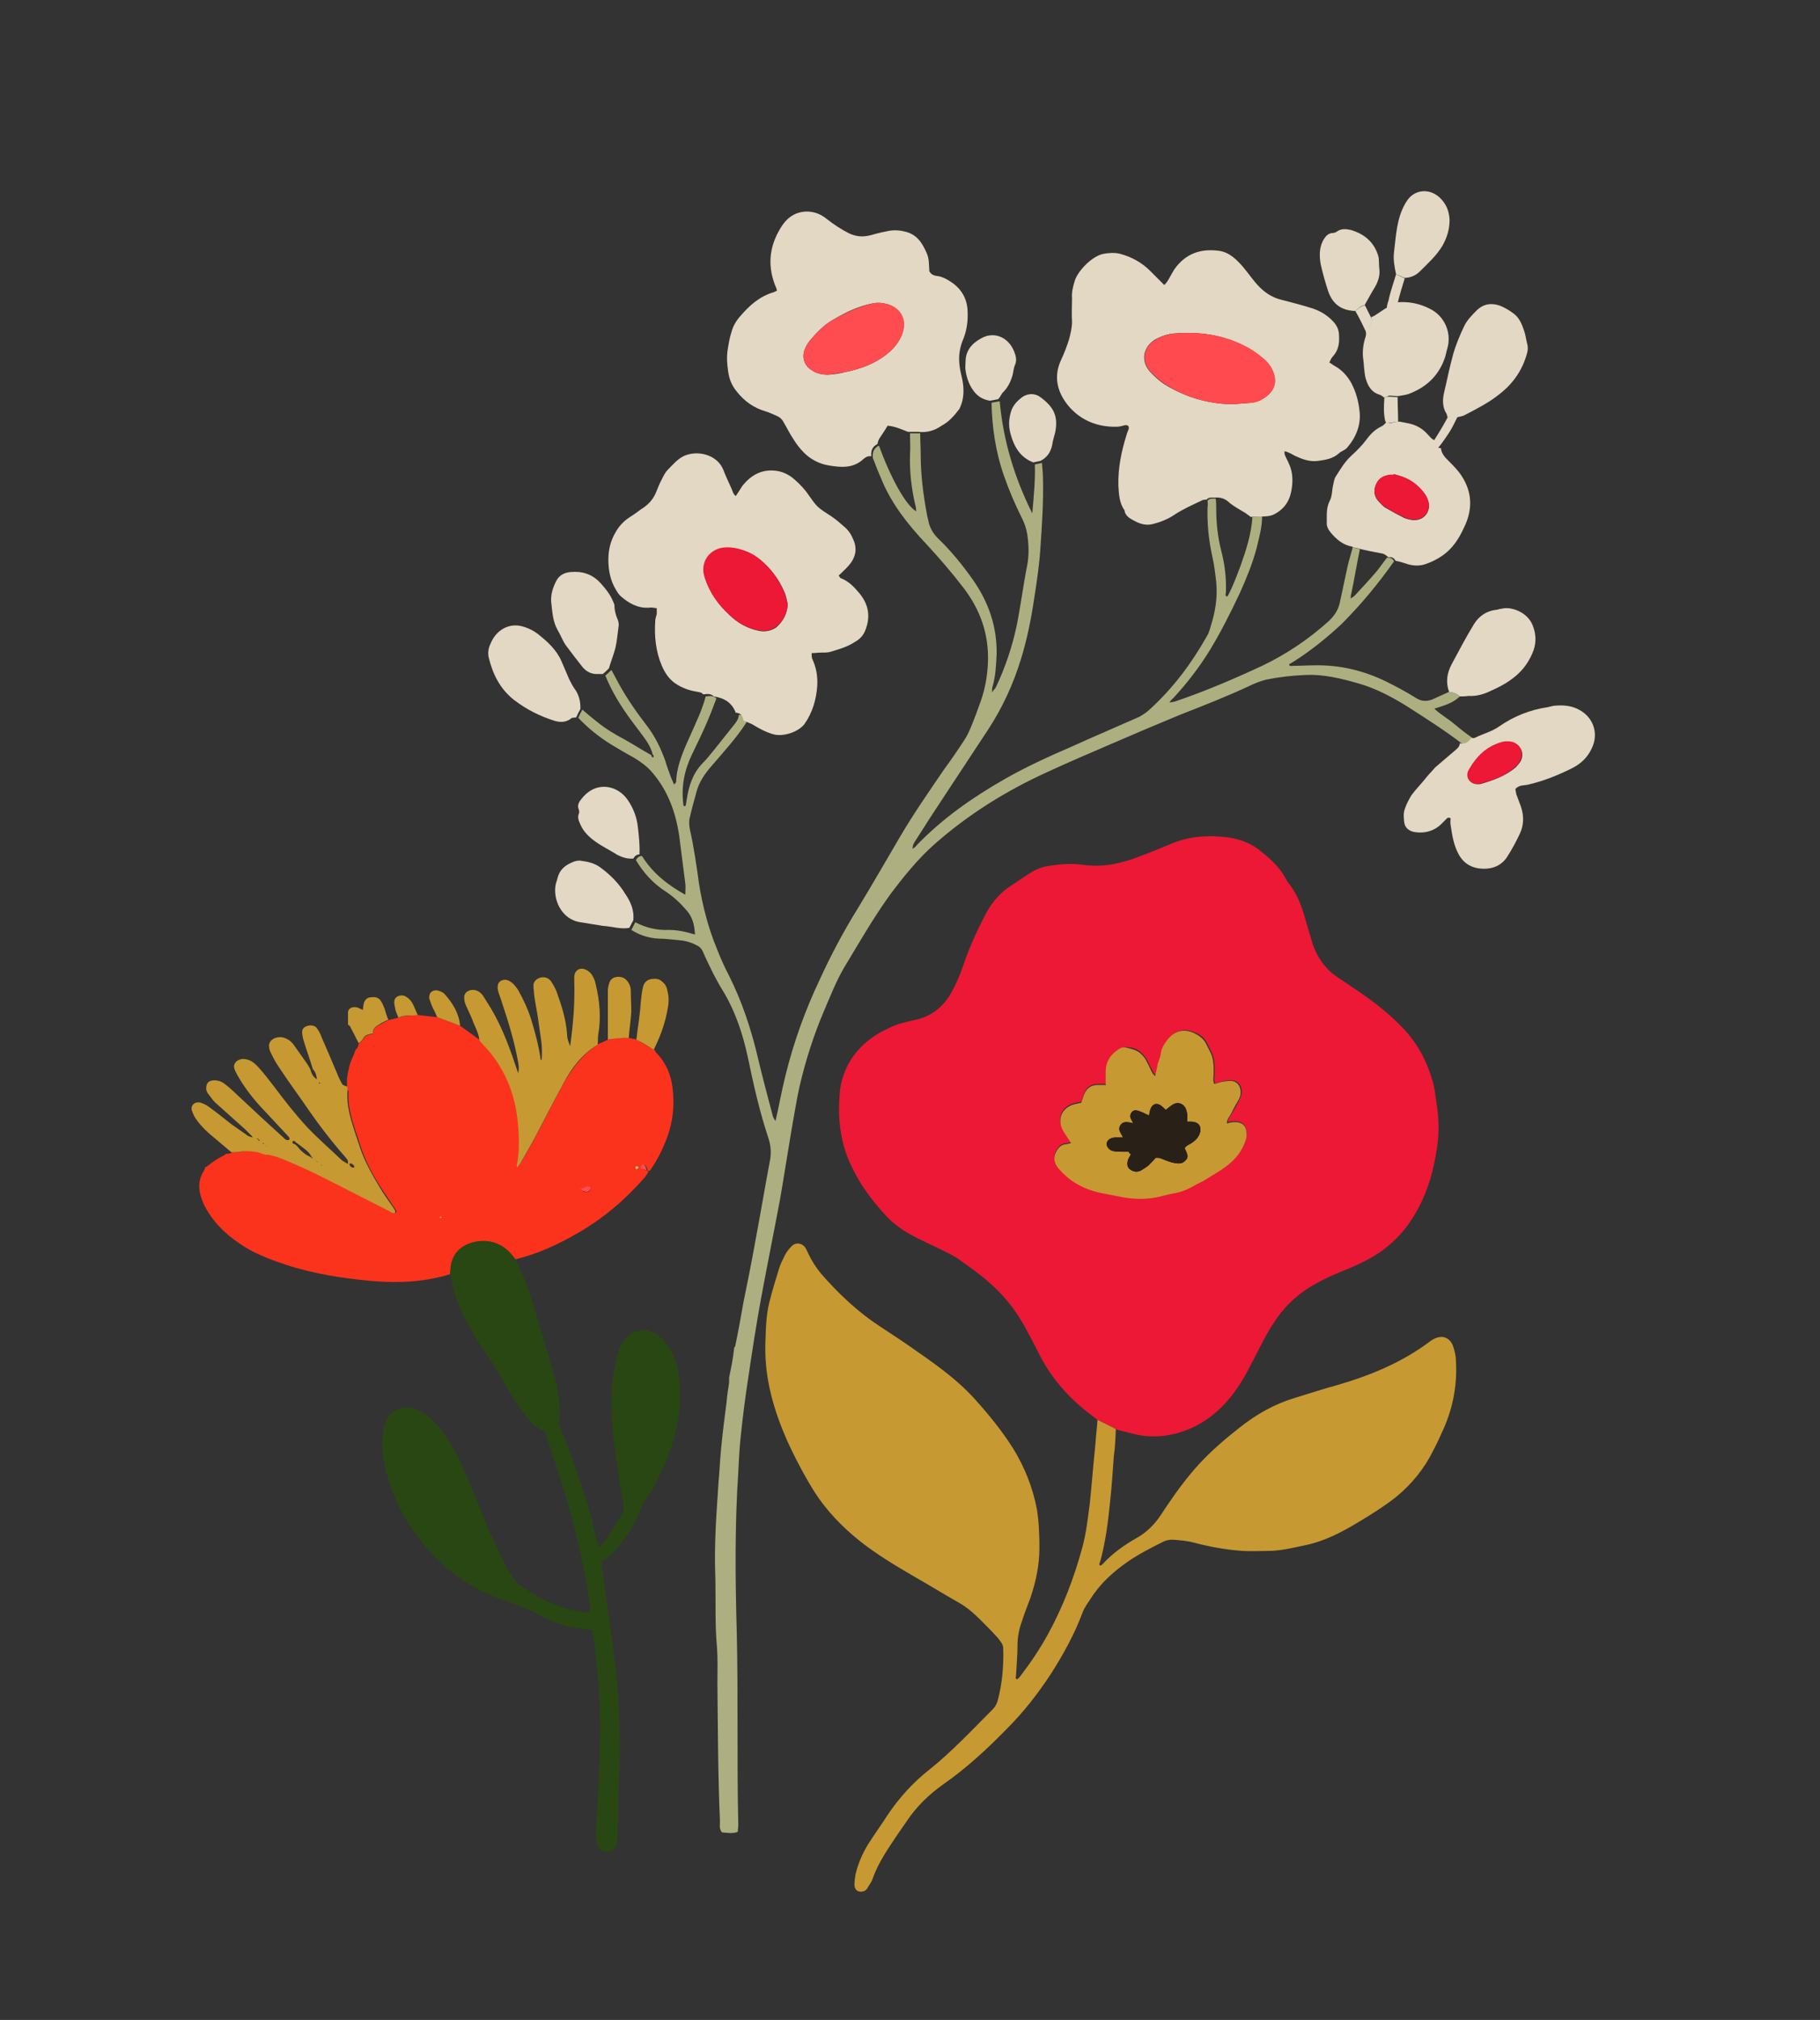
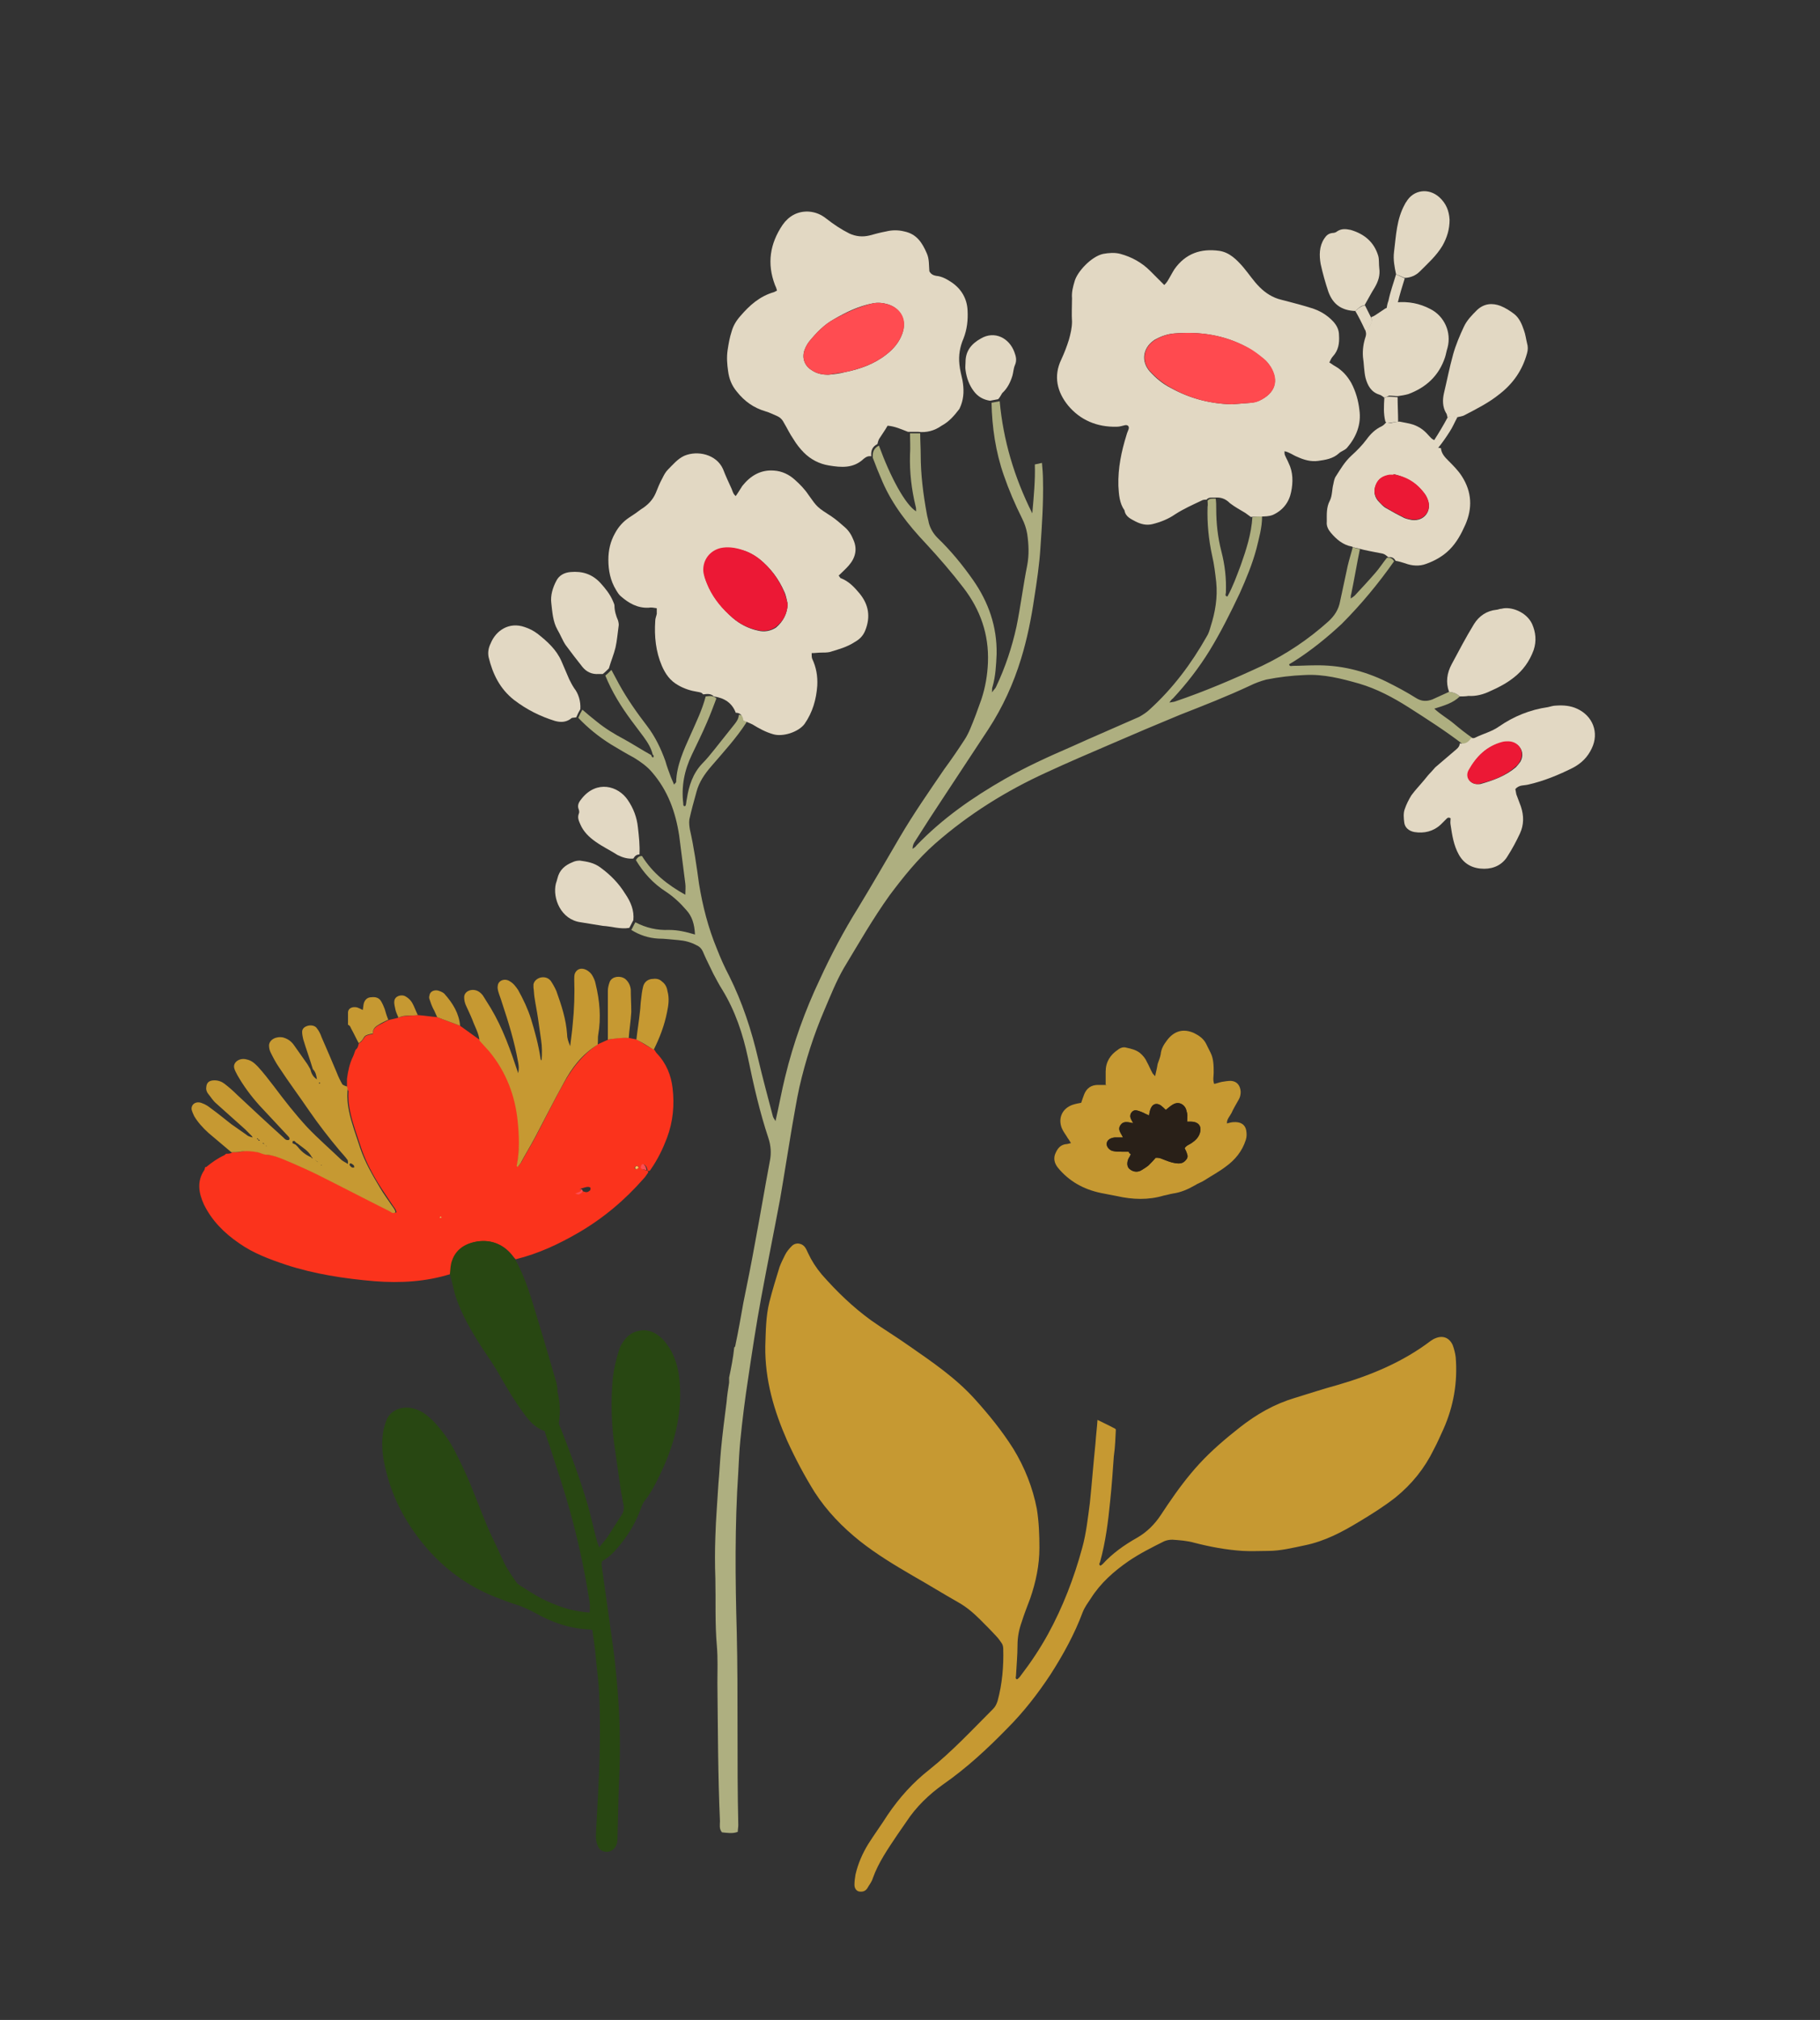
<svg xmlns="http://www.w3.org/2000/svg" version="1.1" id="Layer_1" x="0px" y="0px" viewBox="0 0 357.2 396.2" style="enable-background:new 0 0 357.2 396.2;" xml:space="preserve">
  <rect x="0" y="0" width="357.2" height="396.2" fill="#333333" stroke="none" />
  <style type="text/css">
	.st0{fill:#FB331C;}
	.st1{fill:#284712;}
	.st2{fill:#C69932;}
	.st3{fill:#FF4C51;}
	.st4{fill:#FEC059;}
	.st5{fill:#AEAF80;}
	.st6{fill:#E2D8C3;}
	.st7{fill:#FF4A4F;}
	.st8{fill:#EC1835;}
	.st9{fill:#292018;}
	.st10{opacity:0.32;fill:#E2D8C3;enable-background:new    ;}
	.st11{fill:#AF7F1C;}
	.st12{fill:#FFFFFF;}
	.st13{fill:#5C3864;}
</style>
  <g>
    <path class="st0" d="M68.1,213.1c0-0.5,0-1,0-1.5c0.2-1.5,0.5-3,1.2-4.4c0.2-0.4,0.3-0.9,0.5-1.3c0.4-0.3,0.5-0.7,0.6-1.2   c0.2-0.2,0.5-0.3,0.6-0.5c0.3-0.3,0.5-0.8,0.8-1c0.4-0.2,0.9-0.3,1.4-0.4c-0.1-0.8,0.4-1.3,1.1-1.7c0.6-0.3,1.3-0.7,1.9-1   c0.7-0.2,1.4-0.3,2-0.5c1.2-0.5,2.5-0.3,3.8-0.5c1.3,0.1,2.5,0.3,3.8,0.4c1.5,0.6,3,1.1,4.5,1.7c1.3,0.9,2.6,1.9,3.9,2.8   c0.6,0.7,1.3,1.4,1.9,2.1c3.4,4.1,5.2,8.8,5.6,13.7c0.3,2.9,0.3,5.9-0.2,8.8c0,0,0.1,0.1,0.2,0.2c0.2-0.3,0.4-0.6,0.6-0.8   c0.9-1.7,1.9-3.3,2.8-5c1.9-3.6,3.7-7.3,5.7-10.8c1.6-2.8,3.6-5.4,6.6-7.4c0.7-0.3,1.3-0.6,2-0.9c1.3-0.3,2.7-0.4,4.1-0.3   c0.5,0.1,1,0.2,1.5,0.3c1.1,0.7,2.2,1.4,3.4,2c0.2,0.2,0.3,0.5,0.5,0.7c1.9,2,2.8,4.3,3.1,6.8c0.4,3.3,0.1,6.6-1.1,9.8   c-0.8,2.1-1.8,4.2-3.2,6.2c-0.1,0.2-0.3,0.4-0.6,0.2c-0.1-0.5-0.2-0.9-0.7-1.2c-0.1,0.1-0.3,0.1-0.3,0.2c-0.2,0.7-0.1,0.8,1,1   c0,0.1,0.2,0.3,0.1,0.4c-0.3,0.4-0.5,0.8-0.9,1.2c-3.6,4.1-7.8,7.7-12.8,10.6c-3.8,2.2-7.8,4.1-12.3,5.2c-0.4-0.4-0.7-0.9-1.1-1.3   c-1.6-1.7-3.7-2.5-6.3-2.2c-2.6,0.4-4.3,1.7-5,3.8c-0.3,0.8-0.3,1.8-0.4,2.6c-4.8,1.5-9.8,1.8-14.9,1.4c-5.9-0.5-11.8-1.4-17.3-3.2   c-3.3-1.1-6.5-2.3-9.2-4.2c-3.1-2.1-5.5-4.6-7-7.7c-1-2.2-1.4-4.5,0.1-6.7c0.1-0.2,0.1-0.4,0.2-0.6c0.1,0,0.3,0,0.3-0.1   c1-0.8,2.1-1.6,3.4-2.2c0.2-0.1,0.2-0.2,0.4-0.3c0.4,0,0.9,0,1.2-0.3c0.6,0,1.2,0,1.7-0.1c1.1-0.3,2.3-0.2,3.4,0.1   c0.7,0.1,1.3,0.5,1.9,0.5c1.2,0.1,2.2,0.5,3.2,0.9c2.2,0.9,4.4,1.9,6.5,2.9c4.8,2.4,9.6,4.9,14.4,7.3c0.3,0.1,0.6,0.4,1.1,0.2   c0-0.4-0.3-0.8-0.6-1.2c-0.8-1.2-1.6-2.4-2.4-3.6c-1.6-2.5-3-5.1-3.9-7.8c-0.4-1.2-0.8-2.4-1.2-3.6c-0.8-2.5-1.5-5-1.3-7.6   C68.2,213.7,68.1,213.4,68.1,213.1z M113.8,233.2c0.4,0.3,0.5,0.4,0.7,0.5c0.6,0.2,0.8,0.2,1.3-0.2c0.1-0.1,0.1-0.4,0.1-0.5   c0-0.1-0.3-0.2-0.5-0.2C115,232.8,114.5,233,113.8,233.2z M125.4,229c-0.1-0.1-0.2-0.3-0.4-0.3c-0.1,0-0.3,0.1-0.4,0.2   c-0.1,0.2-0.1,0.4,0.3,0.4C125.1,229.3,125.2,229.1,125.4,229z M86.5,238.6c-0.1,0.1-0.1,0.1-0.2,0.2c0,0,0.1,0.1,0.1,0.1   c0.1,0,0.2-0.1,0.3-0.1C86.6,238.8,86.5,238.7,86.5,238.6z" />
    <path class="st1" d="M88.3,249.9c0.1-0.9,0.1-1.8,0.4-2.6c0.7-2.1,2.4-3.4,5-3.8c2.6-0.4,4.7,0.5,6.3,2.2c0.4,0.4,0.7,0.9,1.1,1.3   c2.1,3.7,3.2,7.8,4.4,11.7c1.3,4.2,2.5,8.4,3.7,12.5c0.1,0.4,0.1,0.7,0.2,1.1c0,0.2,0,0.4,0,0.6c0.5,2,0.6,4,0.3,6   c-0.1,0.4,0.2,0.9,0.4,1.4c1.9,4.8,3.7,9.7,5.2,14.7c0.7,2.4,1.2,4.9,1.9,7.4c0.1,0.3,0.2,0.6,0.4,1.1c0.7-0.9,1.3-1.5,1.8-2.3   c0.9-1.4,1.8-2.8,2.7-4.2c0.3-0.5,0.4-1.1,0.3-1.7c-0.2-0.9-0.3-1.8-0.5-2.6c-0.4-2.6-0.7-5.1-1.1-7.7c-0.8-5-1-10-0.5-14.9   c0.2-1.7,0.6-3.3,1.1-5c0.2-0.8,0.6-1.5,1.1-2.2c0.6-0.8,1.4-1.5,2.6-1.8c1.4-0.4,2.8-0.1,3.9,0.7c0.8,0.5,1.4,1.2,1.9,1.9   c1.7,2.3,2.3,4.9,2.5,7.5c0.5,6.4-1.1,12.4-4,18.3c-0.8,1.7-1.7,3.4-2.9,4.9c-0.5,0.7-0.7,1.4-1,2.2c-1,2.5-2.4,4.8-4.3,7   c-0.8,1-1.8,1.9-3,2.6c-0.3,0.6,0,1.2,0,1.7c0.6,4.3,1.2,8.6,1.8,12.8c0.3,2.1,0.6,4.3,0.8,6.4c0.7,6.5,1,13,0.8,19.5   c-0.2,4.5-0.3,9-0.4,13.6c0,0.4,0,0.9-0.1,1.3c-0.1,0.4-0.3,0.8-0.6,1.1c-0.8,0.9-2.4,0.8-3-0.2c-0.3-0.5-0.4-1-0.5-1.5   c-0.1-0.6,0-1.3,0-1.9c0.1-1.9,0.2-3.8,0.3-5.7c0.4-7,0.6-14.1,0.3-21.1c-0.1-2.1-0.4-4.3-0.6-6.4c-0.1-1.5-0.3-2.9-0.5-4.4   c-0.1-0.6-0.2-1.1-0.2-1.6c-0.2-0.1-0.3-0.2-0.4-0.2c-4.1-0.1-7.6-1.4-11-3.3c-0.9-0.5-1.8-0.9-2.8-1.3c-1.2-0.4-2.5-0.8-3.7-1.3   c-6.4-2.3-11.3-6-15.2-10.7c-3.8-4.6-6.4-9.7-7.6-15.2c-0.6-2.5-0.8-5-0.3-7.5c0.2-0.7,0.4-1.4,0.7-2.1c0.9-1.7,3.3-2.8,6.1-1.6   c1.2,0.5,2.1,1.3,3,2.2c1.6,1.7,3,3.6,4,5.5c1.1,2.1,2.1,4.2,3,6.3c1.2,2.9,2.3,5.8,3.5,8.7c0.7,1.7,1.6,3.4,2.4,5.2   c0.5,1,0.9,2,1.4,2.9c0.6,1,1.2,1.9,1.9,2.9c0.2,0.3,0.5,0.5,0.8,0.7c2,1.3,4,2.6,6.3,3.5c2.3,1,4.7,1.6,7.3,1.8   c0.2-1.2,0-2.3-0.2-3.4c-0.9-5.5-2.1-11-3.6-16.4c-1.1-4-2.4-7.9-3.7-11.9c-0.4-1.3-0.9-2.5-1.3-3.9c-2-0.7-3.1-2.1-4.2-3.6   c-1.7-2.3-3.2-4.8-4.6-7.3c-1-1.8-2.2-3.5-3.4-5.3c-2.2-3.4-4.2-6.8-5.4-10.6C89,252.7,88.7,251.3,88.3,249.9z" />
    <path class="st2" d="M68.1,213.1c0.1,0.3,0.2,0.6,0.1,0.9c-0.2,2.6,0.5,5.1,1.3,7.6c0.4,1.2,0.8,2.4,1.2,3.6   c0.9,2.7,2.4,5.3,3.9,7.8c0.7,1.2,1.6,2.4,2.4,3.6c0.3,0.4,0.6,0.8,0.6,1.2c-0.5,0.3-0.8,0-1.1-0.2c-4.8-2.4-9.6-4.9-14.4-7.3   c-2.1-1-4.3-2-6.5-2.9c-1-0.4-2-0.8-3.2-0.9c-0.7,0-1.3-0.4-1.9-0.5c-1.1-0.2-2.2-0.3-3.4-0.1c-0.5,0.1-1.1,0.1-1.7,0.1   c-1.5-1.3-3-2.5-4.5-3.8c-1.1-1-2.1-2.1-2.8-3.3c-0.2-0.4-0.4-0.9-0.5-1.3c-0.1-1.1,1-1.7,2.1-1.2c0.6,0.2,1.2,0.6,1.7,1   c1.4,1,2.7,2.1,4,3.1c1,0.7,2,1.4,3,2.1c0.2,0.2,0.5,0.3,0.8,0.4c0.1,0,0.3,0.1,0.4,0.1c-0.1-0.1-0.1-0.2-0.2-0.3   c-0.4-0.4-0.9-0.9-1.3-1.3c-1.9-1.7-3.8-3.4-5.7-5.1c-0.6-0.5-1-1.2-1.5-1.8c-0.4-0.5-0.5-1-0.4-1.5c0.1-0.8,0.6-1.2,1.6-1.2   c0.8,0,1.5,0.3,2,0.7c0.9,0.7,1.7,1.4,2.5,2.2c3,2.8,6,5.6,9,8.3c0.3,0.3,0.5,0.6,1.1,0.5c0.3-0.3,0-0.6-0.2-0.8   c-1.9-2-3.7-4-5.6-6c-1.7-1.9-3.1-3.8-4.3-5.9c-0.2-0.4-0.5-0.9-0.6-1.3c-0.4-1.2,1-2.2,2.4-1.8c1,0.2,1.6,0.8,2.2,1.4   c1.1,1.2,2.1,2.5,3.1,3.8c2.1,2.8,4.2,5.5,6.6,8.1c2.1,2.2,4.4,4.2,6.6,6.3c0.3,0.3,0.7,0.5,1.4,0.9c0-0.4,0-0.7-0.1-0.8   c-0.5-0.7-1.1-1.3-1.6-1.9c-2.1-2.5-4.1-5.1-5.9-7.7c-1.9-2.8-4-5.6-5.9-8.5c-0.7-1-1.2-2-1.7-3c-0.2-0.4-0.3-0.9-0.3-1.4   c0.1-1.1,1.4-1.8,2.8-1.5c1,0.3,1.6,0.8,2.1,1.5c0.8,1.1,1.6,2.3,2.4,3.4c0.3,0.4,0.5,0.8,0.8,1.3c0.2,0.8,0.5,1.5,1.3,2   c-0.1-0.7-0.2-1.4-0.8-2c-0.6-2-1.3-3.9-1.9-5.9c-0.1-0.5-0.2-0.9-0.2-1.4c0-0.6,0.4-1,1.1-1.2c0.7-0.2,1.5,0,1.8,0.5   c0.4,0.5,0.7,1.1,0.9,1.7c1,2.3,2,4.6,3,7c0.3,0.8,0.7,1.6,1.1,2.3C67.5,212.9,67.7,213,68.1,213.1z M50.7,223.5   c-0.1-0.1-0.1-0.4-0.3-0.1C50.5,223.4,50.6,223.5,50.7,223.5c0,0.2,0,0.3,0.3,0.2C50.9,223.6,50.8,223.5,50.7,223.5z M51.8,224.4   c0-0.1,0-0.3-0.3-0.1C51.7,224.3,51.8,224.4,51.8,224.4c0.1,0.1,0.3,0.2,0.4,0.3c0,0,0,0.1,0.1,0.1c0,0,0.1,0,0.1,0   c-0.1,0-0.1-0.1-0.2-0.1C52.1,224.7,52,224.5,51.8,224.4z M61.4,227.2c-0.1-0.1-0.2-0.2-0.3-0.4c-0.6-1.1-1.7-1.7-2.7-2.5   c-0.1-0.1-0.2-0.1-0.2-0.1c-0.1-0.1-0.3-0.3-0.4-0.4c-0.1,0-0.3,0-0.3,0c-0.1,0.1-0.1,0.3-0.1,0.4c0.1,0.1,0.4,0.2,0.6,0.3   c0.1,0.1,0.3,0.3,0.4,0.4c0.7,0.9,1.5,1.6,2.7,2.1C61.1,227.1,61.2,227.2,61.4,227.2c0.1,0.1,0.2,0.2,0.4,0.3   c0.1,0.1,0.3,0.2,0.4,0.3c0,0,0,0.1,0.1,0.1c0,0,0.1,0,0.1,0c-0.1,0-0.1-0.1-0.2-0.1c-0.1-0.1-0.2-0.2-0.4-0.3   C61.6,227.5,61.5,227.4,61.4,227.2z M68.6,228.5c0.2,0.3,0.4,0.6,0.9,0.5c0.1-0.4-0.2-0.6-0.6-0.8   C68.7,228.1,68.6,228.3,68.6,228.5z M62.8,212.4c0,0,0-0.1-0.1-0.1c0,0-0.1,0.1-0.1,0.1c0,0.1,0.1,0.1,0.1,0.2   C62.8,212.5,62.8,212.4,62.8,212.4z M63.1,228.6c0,0,0-0.1,0-0.1c0,0-0.1,0-0.1,0c0,0,0,0.1,0,0.1C63,228.6,63.1,228.6,63.1,228.6z   " />
    <path class="st2" d="M117.3,204.9c-3.1,1.9-5.1,4.6-6.6,7.4c-2,3.6-3.8,7.2-5.7,10.8c-0.9,1.7-1.9,3.3-2.8,5   c-0.2,0.3-0.4,0.5-0.6,0.8c-0.1-0.1-0.2-0.2-0.2-0.2c0.6-2.9,0.5-5.9,0.2-8.8c-0.5-4.9-2.2-9.6-5.6-13.7c-0.6-0.7-1.3-1.4-1.9-2.1   c-0.1-1.4-0.9-2.7-1.4-4.1c-0.4-1-0.9-2-1.3-2.9c-0.2-0.5-0.3-1-0.3-1.5c0-1.2,1.5-1.8,2.7-1.2c0.4,0.2,0.8,0.6,1,0.9   c0.5,0.8,1,1.6,1.5,2.4c2.4,4,3.9,8.3,5.4,12.8c0.2-0.9,0.1-1.5,0-2.1c-0.7-4-1.9-7.9-3.2-11.8c-0.2-0.7-0.5-1.4-0.7-2.1   c-0.1-0.4-0.2-0.8-0.1-1.2c0.1-1,1.4-1.5,2.4-0.8c0.7,0.4,1.2,1.1,1.6,1.7c1,1.8,1.9,3.7,2.5,5.6c0.8,2.6,1.5,5.2,1.9,7.9   c0,0.1,0.1,0.2,0.2,0.3c0.1-1.4,0.1-2.7-0.1-4c-0.2-1.4-0.4-2.8-0.6-4.2c-0.2-1.4-0.5-2.8-0.7-4.2c-0.1-0.6-0.1-1.3-0.2-1.9   c0-0.2,0-0.4,0-0.6c0.1-0.7,0.8-1.3,1.6-1.4c0.8-0.1,1.4,0.2,1.8,0.7c0.4,0.6,0.8,1.3,1.1,2c1,2.8,1.9,5.5,2.1,8.5   c0,0.7,0.2,1.3,0.6,2.3c0.2-1.7,0.4-3,0.5-4.3c0.3-2.9,0.4-5.9,0.3-8.8c0-0.4,0-0.7,0.1-1.1c0.3-0.8,1.1-1.3,2.2-0.8   c0.4,0.2,0.8,0.5,1.1,0.9c0.4,0.6,0.7,1.3,0.8,1.9c0.8,3.3,1.1,6.6,0.5,10C117.3,203.5,117.4,204.2,117.3,204.9z" />
    <path class="st2" d="M128.3,205.9c-1.1-0.7-2.2-1.4-3.4-2c0.2-1.8,0.5-3.6,0.7-5.5c0.1-0.7,0.1-1.5,0.2-2.2   c0.1-0.9,0.2-1.8,0.4-2.6c0.2-1,1-1.6,2-1.6c0.7-0.1,1.3,0.1,1.7,0.5c0.7,0.5,1,1.2,1.1,1.9c0.4,1.4,0.2,2.8-0.1,4.2   C130.4,201.1,129.5,203.5,128.3,205.9z" />
    <path class="st2" d="M123.4,203.6c-1.4-0.1-2.7,0.1-4.1,0.3c0-3.2,0-6.4,0-9.6c0-0.6,0.2-1.3,0.4-1.8c0.5-1,2-1.2,3-0.5   c0.7,0.6,1,1.3,1.1,2.1c0,1.5,0.1,2.9,0.1,4.4C123.8,200.3,123.5,202,123.4,203.6z" />
    <path class="st2" d="M76.2,200c-0.6,0.3-1.3,0.6-1.9,1c-0.7,0.4-1.2,0.9-1.1,1.7c-0.5,0.1-1,0.2-1.4,0.4c-0.4,0.2-0.5,0.7-0.8,1   c-0.2,0.2-0.4,0.4-0.6,0.5c-0.5-0.9-0.9-1.8-1.4-2.7c-0.2-0.3-0.2-0.7-0.7-0.9l0,0c0-0.5,0-1,0-1.6c0-0.3,0-0.6,0-0.9   c0.1-0.8,0.9-1.1,1.8-0.9c0.3,0.1,0.7,0.3,1.1,0.5c0.1-0.5,0.1-0.9,0.2-1.3c0.2-0.7,0.7-1.2,1.5-1.2c0.8-0.1,1.5,0.1,1.9,0.8   c0.3,0.5,0.5,1,0.7,1.5C75.7,198.6,75.9,199.3,76.2,200z" />
    <path class="st2" d="M90.3,201.2c-1.5-0.6-3-1.1-4.5-1.7c-0.3-0.6-0.5-1.2-0.8-1.7c-0.3-0.6-0.5-1.2-0.7-1.8   c-0.1-0.2-0.1-0.5,0-0.8c0.1-0.8,1.1-1.2,2-0.8c0.3,0.1,0.7,0.3,0.9,0.5C88.9,196.8,90.1,198.8,90.3,201.2z" />
    <path class="st2" d="M82,199.1c-1.3,0.2-2.6-0.1-3.8,0.5c-0.2-0.5-0.5-1.1-0.6-1.6c-0.1-0.6-0.3-1.1-0.2-1.7   c0.1-0.9,1.4-1.4,2.3-0.8c0.5,0.3,0.9,0.7,1.2,1.2C81.3,197.4,81.6,198.3,82,199.1z" />
-     <path class="st3" d="M113.8,233.2c0.7-0.2,1.1-0.4,1.6-0.5c0.1,0,0.4,0.1,0.5,0.2c0.1,0.2,0,0.4-0.1,0.5c-0.5,0.4-0.6,0.5-1.3,0.2   C114.3,233.6,114.2,233.5,113.8,233.2z" />
+     <path class="st3" d="M113.8,233.2c0.1,0,0.4,0.1,0.5,0.2c0.1,0.2,0,0.4-0.1,0.5c-0.5,0.4-0.6,0.5-1.3,0.2   C114.3,233.6,114.2,233.5,113.8,233.2z" />
    <path class="st3" d="M126.9,229.5c-1.2-0.2-1.3-0.3-1-1c0-0.1,0.2-0.1,0.3-0.2C126.7,228.6,126.8,229,126.9,229.5   C126.9,229.5,126.9,229.5,126.9,229.5z" />
    <path class="st4" d="M125.4,229c-0.2,0.1-0.3,0.3-0.4,0.3c-0.4,0-0.4-0.2-0.3-0.4c0-0.1,0.3-0.2,0.4-0.2   C125.1,228.7,125.2,228.9,125.4,229z" />
    <path class="st4" d="M86.5,238.6c0.1,0.1,0.1,0.1,0.2,0.2c-0.1,0-0.2,0.1-0.3,0.1c0,0-0.1-0.1-0.1-0.1   C86.3,238.7,86.4,238.7,86.5,238.6z" />
  </g>
  <g>
    <path class="st5" d="M285.3,141.9c-1.2-1-2.5-1.7-3.8-2.9c1.9-0.6,3.7-1.1,5-2.4c-0.6-0.6-1.3-0.8-2.1-0.9c-1.1,0.5-2.2,1-3.3,1.5   c-1.1,0.4-2.1,0.4-3.2-0.3c-1.9-1.2-3.8-2.2-5.8-3.2c-4.5-2.2-9.2-3.3-14.1-3.2c-1.4,0-2.8,0.1-4.2,0.1c-0.3,0-0.7,0.2-0.8-0.3   c0.3-0.2,0.7-0.4,1-0.6c3.3-2.1,6.4-4.6,9.3-7.3c3.8-3.8,7.2-7.9,10.3-12.3c-0.3-0.6-0.8-0.8-1.4-0.7c-0.8,1-1.5,2.1-2.3,3   c-1.3,1.5-2.7,3-4,4.4c-0.2,0.2-0.4,0.3-0.8,0.6c0-0.5,0-0.7,0.1-0.9c0.6-2.9,1.1-5.9,1.7-8.8c-0.5-0.1-1-0.2-1.4-0.4   c-0.3,1.2-0.7,2.4-1,3.7c-0.5,2.3-1,4.7-1.5,7c-0.3,1.6-1.1,2.8-2.3,3.9c-3.9,3.5-8.2,6.4-13,8.7c-5.6,2.6-11.2,5-17.1,7   c-0.3,0.1-0.6,0.1-1.1,0.2c0.3-0.4,0.5-0.7,0.7-0.8c2.7-2.9,5.1-6,7.2-9.4c2.2-3.6,4.1-7.4,5.9-11.2c1.3-2.9,2.5-5.8,3.3-8.8   c0.5-2.1,1.1-4.1,1.1-6.3c-0.6,0-1.2,0-1.9,0.1c-0.2,3.3-1.2,6.4-2.3,9.5c-0.8,2.1-1.5,4.1-2.6,6.1c-0.6-0.1-0.3-0.5-0.3-0.8   c0.1-2.8-0.2-5.4-0.9-8.1c-0.7-2.7-1-5.5-1-8.3c0-0.7,0-1.3-0.1-2c-0.6,0-1.2-0.1-1.6,0.4c0,0.4,0.1,0.8,0,1.2   c-0.1,3.2,0.2,6.4,0.9,9.6c0.4,1.7,0.6,3.4,0.8,5.2c0.3,3-0.2,5.9-1.1,8.7c-0.2,0.7-0.4,1.4-0.8,2c-3,5.3-6.6,10.1-11.1,14.2   c-0.6,0.6-1.4,1.1-2.1,1.5c-4.5,2-9,3.9-13.4,5.9c-4.4,1.9-8.8,3.9-13,6.3c-6.3,3.6-12.2,7.7-17.3,13c-0.2,0.3-0.5,0.5-0.8,0.7   c0-0.6,0.2-1.1,0.5-1.5c1.9-3,3.9-6.1,5.9-9.1c2.8-4.3,5.7-8.6,8.5-12.9c2.8-4.3,4.9-8.9,6.4-13.8c1.2-3.9,2-7.9,2.6-12   c0.5-3.2,1-6.5,1.2-9.8c0.3-4.4,0.6-8.8,0.5-13.2c0-1.1-0.1-2.3-0.2-3.4c-0.5,0.1-0.9,0.2-1.4,0.3c0.1,3.1-0.2,6.2-0.5,9.6   c-3.6-7.2-5.7-14.4-6.4-22c-0.5,0.1-1.1,0.2-1.6,0.3c0.1,4.8,0.8,9.6,2.4,14.2c1,2.9,2.2,5.7,3.6,8.5c0.5,1,0.8,1.9,1,3   c0.3,2.1,0.4,4.1,0,6.2c-0.8,4-1.3,8.1-2.1,12c-0.9,4.1-2.2,8-4,11.8c-0.1,0.3-0.4,0.5-0.8,1.1c0-0.6,0-0.9,0.1-1.1   c0.6-2.1,0.7-4.2,0.8-6.4c0.1-5.4-1.6-10.2-4.6-14.5c-2.1-3-4.4-5.8-7-8.3c-0.8-0.8-1.4-1.8-1.7-2.9c-0.1-0.6-0.3-1.2-0.4-1.8   c-0.7-3.8-1.2-7.7-1.2-11.6c0-1.4-0.1-2.8-0.1-4.2c-0.7,0-1.3,0-2,0c0,1.4,0.1,2.8,0,4.2c-0.1,3.4,0.3,6.8,1.1,10.1   c0.1,0.3,0.1,0.6,0.1,1c-2.1-1.3-5-6.6-7.3-12.9c-1,0.5-1.3,1.3-1.2,2.4c0.6,1.6,1.2,3.1,1.9,4.7c2,4.6,5.1,8.5,8.5,12.1   c2.6,2.8,5.1,5.7,7.4,8.7c3.3,4.3,5,9.1,4.8,14.6c-0.1,2.5-0.5,4.9-1.3,7.3c-0.7,2-1.4,3.9-2.2,5.8c-0.3,0.7-0.7,1.5-1.1,2.1   c-1.3,2-2.6,3.9-4,5.8c-3,4.4-6,8.7-8.7,13.3c-2.7,4.6-5.4,9.3-8.2,13.9c-2.8,4.5-5.3,9.2-7.5,14c-2.9,6.1-5.2,12.5-6.8,19.1   c-0.7,2.8-1.2,5.7-1.9,8.7c-0.2-0.4-0.4-0.6-0.5-0.9c-1-3.8-2-7.5-2.9-11.3c-1.3-5.6-3.1-11.1-5.7-16.3c-0.9-1.7-1.7-3.5-2.4-5.3   c-1.7-4.1-2.8-8.4-3.5-12.7c-0.5-3.6-1-7.2-1.8-10.7c-0.1-0.6-0.2-1.3-0.1-2c0.4-1.8,0.9-3.6,1.4-5.4c0.5-1.9,1.6-3.5,2.9-5   c2.4-2.8,4.9-5.5,6.9-8.6c-0.1-0.9-0.6-1.5-1.5-1.5c0,0.7-0.4,1.3-0.8,1.8c-1.3,1.6-2.6,3.3-3.9,4.9c-0.8,1-1.6,2-2.5,2.9   c-1.8,1.9-2.6,4.3-3,6.9c-0.1,0.4-0.1,0.8-0.2,1.2c0,0.1-0.1,0.1-0.1,0.2c-0.4,0.1-0.4-0.2-0.4-0.5c-0.4-3.3,0.2-6.5,1.7-9.6   c1-2.1,2-4.1,2.9-6.2c0.7-1.6,1.3-3.2,1.9-4.8c-0.6-0.6-1.3-0.5-2.1-0.4c-0.7,2.7-1.9,5.1-3,7.6c-1.3,2.9-2.7,5.9-2.8,9.2   c0,0.1-0.2,0.2-0.4,0.5c-0.2-0.5-0.4-0.9-0.6-1.4c-0.4-1.1-0.8-2.1-1.1-3.2c-0.9-2.5-2-4.8-3.6-6.9c-2-2.6-3.9-5.3-5.5-8.2   c-0.5-0.9-1-1.9-1.5-2.8c-0.4,0.4-0.8,0.8-1.2,1.1c1.3,3.2,3.1,6.1,5.1,8.8c0.8,1.1,1.6,2.1,2.4,3.2c0.8,1.1,1.5,2.2,1.8,3.5   c0.1,0.1,0.2,0.2,0.2,0.3c0,0.1-0.1,0.2-0.1,0.3c-0.1,0-0.1-0.1-0.2-0.1c-0.1-0.1-0.1-0.2-0.2-0.4c-1.8-1-3.5-2.1-5.3-3.1   c-1.9-1-3.7-2.1-5.3-3.4c-1-0.8-2-1.6-2.9-2.4c-0.3,0.5-0.6,1.1-0.8,1.6c1.9,2,4,3.7,6.4,5.2c1.5,0.9,3,1.8,4.5,2.6   c1.3,0.8,2.6,1.7,3.6,2.9c3.1,3.6,4.6,7.8,5.3,12.4c0.4,3.1,0.8,6.2,1.2,9.4c0.1,0.7,0,1.4,0,2.2c-3.4-1.9-6.4-4.2-8.5-7.6   c-0.6,0-0.9,0.3-1.2,0.8c1.5,2.5,3.4,4.6,5.9,6.2c1.5,1,2.8,2.2,4,3.6c1.1,1.2,1.6,2.7,1.7,4.8c-1.7-0.5-3.3-0.9-5.1-0.9   c-2.3,0.1-4.5-0.4-6.6-1.5c-0.3,0.5-0.5,1-0.8,1.5c1.6,1,3.4,1.6,5.3,1.7c1.3,0,2.7,0.2,4,0.3c1.2,0.1,2.4,0.4,3.5,1   c0.7,0.3,1.1,0.8,1.4,1.6c0.6,1.4,1.3,2.7,1.9,4c0.6,1.1,1.1,2.1,1.8,3.2c2.5,4.1,4,8.6,5,13.3c1.1,5.3,2.3,10.6,4,15.7   c0.5,1.5,0.6,3,0.3,4.5c-1,5.3-1.9,10.7-2.9,16c-0.7,3.9-1.5,7.9-2.3,11.8c-0.5,2.8-1,5.7-1.6,8.5c0,0.1-0.1,0.2-0.2,0.3   c-0.2,2-0.6,4-1,5.9c0,0.3,0,0.7,0,1c-0.2,1.3-0.4,2.5-0.5,3.8c-0.4,3.1-0.8,6.2-1.1,9.4c-0.2,2.2-0.3,4.4-0.5,6.6   c-0.2,3.5-0.5,6.9-0.6,10.4c-0.1,2.7-0.1,5.5,0,8.2c0.1,4.4-0.1,8.8,0.3,13.3c0.2,2.4,0.1,4.8,0.1,7.2c0.1,9,0.1,18.1,0.5,27.1   c0,0.7-0.2,1.5,0.4,2.2c1,0.1,2.1,0.3,3.1-0.1c0-0.5,0.1-0.9,0.1-1.3c-0.3-12.6,0-25.2-0.3-37.8c-0.3-10.5-0.4-21,0.3-31.5   c0.1-2.1,0.2-4.1,0.4-6.2c0.4-4,0.9-8,1.5-11.9c0.8-5.4,1.6-10.7,2.6-16.1c1.2-6.5,2.5-12.9,3.7-19.3c0.8-4.6,1.5-9.2,2.3-13.9   c0.5-2.7,0.9-5.4,1.5-8.1c1.2-5.2,2.8-10.2,4.9-15.1c1.2-2.8,2.3-5.6,3.8-8.2c2.9-4.8,5.7-9.7,9-14.3c2.7-3.6,5.5-7.1,8.9-10.1   c6.6-5.8,14-10.4,21.9-14c4.1-1.9,8.3-3.7,12.5-5.5c4.6-2,9.1-3.9,13.7-5.8c4.6-1.8,9.2-3.6,13.7-5.7c1-0.5,2.1-0.9,3.2-1.2   c2.5-0.5,5-0.8,7.6-0.9c3.7-0.2,7.2,0.7,10.7,1.7c3.4,1,6.6,2.7,9.6,4.6c3.6,2.3,7.2,4.6,10.6,7.2c1,0.2,1.7-0.2,2.2-1   C287.6,143.8,286.5,142.9,285.3,141.9z" />
    <path class="st6" d="M134.1,175.4c0,0,0-0.1-0.1-0.1c0.1,0,0.1,0.1,0.2,0.1C134.1,175.4,134.1,175.4,134.1,175.4z" />
    <path class="st6" d="M238.4,97.6c-0.6,0-1.2-0.1-1.6,0.4c-0.3,0-0.7,0-1,0.2c-1.7,0.8-3.5,1.6-5.2,2.7c-1.3,0.9-2.8,1.5-4.4,1.9   c-1.2,0.3-2.3,0-3.3-0.5c-0.9-0.5-2-0.9-2.2-2.2c-1-1.4-1.1-3.1-1.2-4.8c-0.1-3.5,0.6-6.8,1.6-10c0.1-0.4,0.3-0.8,0.4-1.1   c0.2-0.6-0.2-0.9-0.7-0.8c-0.5,0.1-1,0.3-1.6,0.3c-3.9,0.1-7.2-1.3-9.6-4.2c-2.1-2.6-2.9-5.7-1.3-9c0.6-1.3,1.1-2.6,1.5-3.9   c0.3-1.1,0.6-2.3,0.6-3.5c-0.1-1.5,0-3.1,0-4.6c-0.1-1.2,0.2-2.3,0.5-3.3c0.5-1.9,3.3-4.9,5.6-5.4c1.1-0.2,2.3-0.3,3.4,0   c2.2,0.6,4.2,1.7,5.8,3.3c0.9,0.9,1.8,1.8,2.8,2.8c0.2-0.2,0.4-0.4,0.6-0.7c0.5-0.8,0.9-1.6,1.4-2.4c2.2-3.1,5.2-4.1,8.8-3.6   c2,0.3,3.4,1.7,4.7,3.2c1.1,1.3,2,2.7,3.2,3.9c1.2,1.2,2.6,2.1,4.3,2.5c1.9,0.5,3.9,1,5.8,1.6c1.7,0.5,3.2,1.4,4.4,2.7   c0.7,0.8,1.1,1.6,1.1,2.7c0.1,1.5-0.1,2.9-1.2,4.1c-0.3,0.3-0.5,0.8-0.7,1.2c0.4,0.2,0.7,0.5,1.1,0.7c1.4,0.8,2.4,1.9,3.2,3.3   c0.9,1.7,1.4,3.5,1.6,5.3c0.4,2.8-0.6,5.3-2.4,7.4c-0.4,0.5-1.2,0.7-1.6,1.1c-1.2,1.1-2.7,1.3-4.1,1.5c-1.4,0.2-2.8-0.2-4.1-0.8   c-0.8-0.3-1.5-0.9-2.5-1.1c0,0.4,0,0.6,0.1,0.8c0.2,0.5,0.5,1,0.7,1.5c0.9,1.8,0.9,3.8,0.5,5.7c-0.4,2-1.6,3.6-3.6,4.5   c-0.8,0.3-1.6,0.3-2.4,0.3c-0.6,0-1.2,0-1.9,0.1c-0.4-0.3-0.7-0.5-1.1-0.8c-1-0.6-2.1-1.2-3-1.9C240.5,97.8,239.6,97.5,238.4,97.6z    M241.8,79.3c1.3-0.1,2.5-0.2,3.8-0.3c0.5-0.1,1.1-0.2,1.5-0.4c3.1-1.4,4-3.9,2.2-6.7c-0.3-0.6-0.8-1.1-1.3-1.5   c-1-0.8-2.1-1.6-3.3-2.3c-4.4-2.4-9.2-3.1-14.2-2.7c-1.3,0.1-2.5,0.5-3.6,1.1c-0.2,0.1-0.4,0.2-0.5,0.3c-2.1,1.5-2.5,4.1-0.7,6.1   c1.2,1.3,2.5,2.4,4.1,3.2C233.6,78.2,237.6,79.2,241.8,79.3z" />
    <path class="st6" d="M140.1,136.6c-0.6-0.6-1.3-0.5-2.1-0.4c-0.3-0.4-0.6-0.4-1.1-0.5c-1.3-0.2-2.6-0.6-3.8-1.3   c-1.6-0.9-2.5-2.2-3.2-3.8c-1.2-2.8-1.5-5.8-1.3-8.8c0-0.5,0.2-0.9,0.3-1.4c0-0.3,0-0.6,0-1.1c-0.6-0.1-1.1-0.2-1.6-0.1   c-2.2,0.1-3.9-0.9-5.4-2.2c-0.4-0.3-0.7-0.8-1-1.3c-1.1-1.8-1.5-3.8-1.5-5.9c0-1.9,0.4-3.6,1.3-5.2c0.7-1.3,1.6-2.3,2.8-3.1   c0.8-0.5,1.5-1,2.3-1.6c1.3-0.8,2.3-1.8,2.9-3.2c0.4-1,0.8-2,1.3-2.9c0.3-0.6,0.6-1.2,1.1-1.7c1-1,1.9-2.1,3.2-2.7   c2.6-1.1,6.3-0.3,7.6,2.6c0.5,1.3,1.1,2.6,1.7,3.9c0.2,0.5,0.3,1,0.8,1.4c0.5-0.7,0.9-1.4,1.3-2c1.6-2,3.6-3.2,6.2-3   c1.6,0.1,3,0.8,4.1,1.8c1,0.9,1.9,1.8,2.7,3c1.7,2.4,1.7,2.4,4.5,4.2c0.9,0.6,1.8,1.4,2.6,2.1c0.8,0.7,1.3,1.5,1.7,2.5   c0.8,1.8,0.4,3.5-0.9,5c-0.6,0.7-1.3,1.3-2,2c0.2,0.2,0.3,0.5,0.4,0.5c1.6,0.6,2.7,1.8,3.7,3c1.8,2.2,2.2,4.6,1.1,7.3   c-0.4,1-1.1,1.7-2,2.2c-1.5,1-3.3,1.5-5,2c-0.5,0.1-1.1,0.1-1.6,0.1c-0.6,0-1.2,0.1-1.9,0.1c0,0.5,0,0.8,0.1,1.1   c0.8,1.7,1.1,3.4,1,5.3c-0.2,2.7-0.9,5.2-2.5,7.5c-1.2,1.6-4.3,2.6-6.2,2c-1.4-0.4-2.7-1.1-4-1.9c-0.6-0.3-1.2-0.5-1.8-0.8   c-0.1-0.9-0.6-1.5-1.5-1.5C143.7,137.9,142.2,136.9,140.1,136.6z M154.6,118.5c-0.2-0.8-0.3-1.7-0.7-2.5c-1.1-2.5-2.7-4.6-4.8-6.3   c-1.1-0.8-2.2-1.5-3.5-1.8c-1.4-0.4-2.7-0.6-4.1-0.3c-2.3,0.5-3.7,2.8-3.3,5c0.2,1,0.6,1.9,1,2.8c1.1,2.2,2.7,4.1,4.6,5.8   c1.4,1.2,3.1,2.1,5,2.5c1.2,0.3,2.4,0.1,3.5-0.6C153.7,121.9,154.5,120.4,154.6,118.5z" />
    <path class="st6" d="M180.2,84.7c-0.7,0-1.3,0-2,0c-1.3-0.5-2.6-1.1-4-1.2c-0.5,0.9-1.1,1.7-1.6,2.5c-0.2,0.3-0.3,0.7-0.4,1.1   c-1,0.5-1.3,1.3-1.2,2.4c-0.6-0.1-1,0.1-1.5,0.5c-2,1.9-4.4,1.7-6.8,1.3c-1.9-0.3-3.6-1.2-4.9-2.5c-0.8-0.8-1.5-1.7-2.1-2.7   c-0.7-1-1.2-2.1-1.8-3.1c-0.3-0.6-0.7-1.1-1.4-1.4c-0.7-0.3-1.5-0.7-2.2-0.9c-2.4-0.7-4.2-2-5.7-3.9c-1-1.2-1.5-2.5-1.7-4   c-0.2-1.4-0.3-2.7-0.1-4.1c0.2-1.3,0.4-2.5,0.8-3.7c0.3-1.1,0.9-2.1,1.7-3c1.8-2.1,3.8-3.9,6.6-4.7c0.2-0.1,0.4-0.2,0.6-0.3   c-0.1-0.4-0.2-0.7-0.4-1.1c-1.6-4.2-1-8.1,1.5-11.8c1.2-1.7,2.9-2.7,5.1-2.6c1.4,0.1,2.5,0.6,3.5,1.4c1.4,1.1,2.9,2.1,4.5,2.9   c1.3,0.6,2.6,0.7,3.9,0.4c1.1-0.3,2.2-0.6,3.3-0.8c1.2-0.3,2.4-0.3,3.6,0c2.4,0.5,3.5,2.2,4.4,4.3c0.5,1.1,0.4,2.4,0.5,3.5   c0.3,0.6,0.8,0.8,1.3,0.9c1.2,0.1,2.2,0.7,3.1,1.3c1.9,1.3,3,3.2,3.1,5.5c0.1,1.9-0.1,3.7-0.8,5.5c-0.7,1.6-1,3.3-0.8,5.1   c0.1,1.1,0.4,2.1,0.6,3.1c0.3,1.7,0.3,3.3-0.3,4.9c-0.1,0.2-0.2,0.5-0.3,0.7c-1,1.3-2,2.5-3.5,3.3   C183.4,84.5,181.8,84.9,180.2,84.7z M162.6,73.5c1.1-0.1,2.1-0.2,3.2-0.5c3-0.6,5.8-1.6,8.2-3.5c1.4-1.1,2.5-2.4,3.1-4.1   c0.9-2.6-0.3-4.9-2.8-5.7c-1-0.3-2-0.4-3-0.2c-2.7,0.5-5.2,1.7-7.6,3.1c-2,1.1-3.5,2.7-4.9,4.4c-0.3,0.4-0.6,0.9-0.8,1.4   c-0.7,1.6-0.2,3.3,1.3,4.2C160.3,73.3,161.4,73.5,162.6,73.5z" />
    <path class="st6" d="M286.5,145.8c1,0.2,1.7-0.2,2.2-1c0.3,0,0.6,0,0.8-0.1c1.6-0.8,3.3-1.2,4.7-2.2c2.9-2,6.1-3.3,9.6-3.8   c0.5-0.1,1-0.3,1.6-0.3c1.4-0.1,2.8,0,4.1,0.6c3.1,1.4,4.4,4.7,2.9,7.8c-0.8,1.7-2,2.9-3.7,3.8c-2.8,1.4-5.7,2.6-8.8,3.3   c-0.8,0.2-1.8,0-2.5,0.9c0.1,0.3,0.1,0.6,0.2,1c0.3,0.8,0.6,1.6,0.9,2.4c0.6,1.8,0.6,3.6-0.2,5.3c-0.7,1.5-1.5,3-2.4,4.4   c-1,1.7-2.7,2.5-4.6,2.5c-2.1,0-3.9-0.8-5-2.8c-1-1.8-1.3-3.8-1.6-5.8c-0.1-0.5,0-0.9,0-1.3c-0.5-0.3-0.7,0-0.9,0.2   c-0.3,0.3-0.7,0.7-1,1c-1.5,1.4-3.3,1.8-5.2,1.5c-1.1-0.2-1.9-0.9-2-1.9c-0.1-0.8-0.2-1.8,0.1-2.6c0.3-0.9,0.8-1.9,1.3-2.7   c0.8-1.1,1.7-2,2.6-3.1c0.4-0.5,0.8-1,1.3-1.5c0.3-0.3,0.5-0.6,0.8-0.9c1.4-1.2,2.7-2.3,4.1-3.5   C286.3,146.6,286.5,146.2,286.5,145.8z M290.1,153.8c0.1,0,0.3,0,0.4,0c2.5-0.7,5-1.6,7-3.3c0.3-0.3,0.6-0.7,0.9-1.1   c1-1.8-0.1-3.7-2.2-3.9c-0.4,0-0.8,0-1.2,0.1c-3.2,0.7-5.3,2.8-6.7,5.6C287.6,152.5,288.6,153.9,290.1,153.8z" />
    <path class="st6" d="M266.7,107.6c-0.5-0.1-1-0.2-1.4-0.4c-1.7-0.3-3-1.4-4.1-2.7c-0.5-0.6-0.9-1.3-0.8-2.2c0-1.4-0.1-2.8,0.6-4.1   c0.5-1,0.4-2.2,0.7-3.3c0.1-0.5,0.2-1.1,0.5-1.5c0.9-1.4,1.7-2.8,3-4c1.1-1,2.1-2,3-3.2c0.8-1.1,1.7-2,3-2.6c0.4-0.2,0.7-0.6,1-0.9   c0.3,0.4,0.7,0.3,1.1,0.2c0.4-0.1,0.9-0.2,1.4-0.2c0.9,0.2,1.8,0.3,2.7,0.6c1.1,0.4,2,1,2.8,1.9c0.5,0.5,0.9,1.2,1.8,1.2   c0,0.3,0,0.6,0,0.9c0,0.4,0.3,0.6,0.8,0.6c0.1,1.1,0.8,1.8,1.5,2.5c0.9,0.9,1.9,1.9,2.6,3c2,3.1,2.1,6.3,0.7,9.5   c-0.8,1.8-1.7,3.5-3.1,4.9c-1.3,1.3-2.9,2.2-4.6,2.8c-1.3,0.5-2.8,0.4-4.1-0.1c-0.6-0.2-1.3-0.4-1.9-0.5c-0.3-0.6-0.8-0.8-1.4-0.7   c-0.4-0.3-0.7-0.6-1.1-0.7C269.5,108.2,268.1,108,266.7,107.6z M273.5,93c0,0.1,0,0.1,0,0.2c-0.3,0-0.5,0-0.8,0   c-1.3,0.2-2.2,0.7-2.7,2c-0.5,1.3-0.2,2.4,0.7,3.3c0.4,0.4,0.8,0.9,1.4,1.2c1.2,0.7,2.3,1.3,3.5,1.9c0.5,0.2,1,0.3,1.5,0.4   c2.4,0.3,4-1.8,3.1-4c-0.2-0.6-0.5-1.1-0.9-1.5c-0.9-1.2-2.1-2.1-3.5-2.7C275.1,93.4,274.3,93.2,273.5,93z" />
    <path class="st6" d="M284.1,81.9c-0.1-0.3-0.1-0.7-0.3-0.9c-0.7-1.2-0.7-2.6-0.4-3.9c0.6-2.5,1.1-5.1,1.8-7.6   c0.5-1.8,1.3-3.7,2.1-5.4c0.6-1.3,1.6-2.3,2.6-3.3c1.4-1.3,3-1.4,4.6-0.8c1,0.4,1.9,1,2.7,1.6c1,0.8,1.5,2,1.9,3.2   c0.3,0.8,0.4,1.7,0.6,2.5c0.2,0.7,0.2,1.3,0,2c-0.9,3.3-2.7,5.9-5.4,8c-2.1,1.7-4.5,2.9-6.8,4.1c-0.5,0.3-1.1,0.3-1.7,0.5   C285.4,81.6,284.7,81.4,284.1,81.9z" />
    <path class="st6" d="M271.7,78c-0.3-0.2-0.6-0.5-1-0.6c-1.6-0.5-2.3-1.8-2.7-3.3c-0.3-1.3-0.3-2.8-0.5-4.1   c-0.1-1.4,0.1-2.7,0.5-3.9c0.2-0.6,0.1-1-0.1-1.5c0.4,0,0.7-0.2,0.9-0.6c0.3-0.6,0.6-1.1,0.3-1.8c0.4-0.1,0.7-0.3,1-0.5   c0.6-0.4,1.2-0.8,1.8-1.2c0.8-0.3,1.6-0.5,2.2-1.2c2.3-0.2,4.5,0.2,6.6,1.3c2.8,1.4,4.2,4.6,3.4,7.6c-0.2,0.6-0.3,1.3-0.5,1.9   c-1.2,3.6-3.7,5.9-7.2,7.2c-0.7,0.2-1.4,0.3-2.1,0.4c-0.6,0-1.1-0.1-1.7-0.1C272.3,77.8,272,77.9,271.7,78z" />
    <path class="st6" d="M113.9,139.1c-0.3,0.5-0.6,1.1-0.8,1.6c-0.4,0.1-0.9,0-1.1,0.3c-1,0.7-2,0.7-3.1,0.4c-2.9-0.9-5.5-2.2-8-4.1   c-2.8-2.2-4.2-5.1-5-8.4c-0.2-1,0-1.9,0.4-2.7c1-2.5,3.6-4.3,6.7-3.2c0.9,0.3,1.7,0.7,2.5,1.3c1.9,1.5,3.7,3.1,4.7,5.4   c0.5,1.2,1,2.3,1.5,3.5c0.3,0.6,0.6,1.2,1,1.8C113.5,136,114,137.5,113.9,139.1z" />
    <path class="st6" d="M286.5,136.6c-0.6-0.6-1.3-0.8-2.1-0.9c-0.7-1.9-0.4-3.7,0.5-5.4c1.4-2.6,2.8-5.3,4.4-7.9   c1-1.6,2.5-2.6,4.4-2.8c0.3,0,0.6-0.2,1-0.2c1.8-0.5,4.9,0.6,6,3c0.7,1.6,0.9,3.3,0.3,5.1c-0.8,2.2-2.1,4-3.9,5.4   c-1.4,1.1-2.9,1.9-4.5,2.6c-1.4,0.7-2.9,1.1-4.4,1C287.6,136.6,287,136.6,286.5,136.6z" />
    <path class="st6" d="M119.5,131.1c-0.4,0.4-0.8,0.8-1.2,1.1c-0.3,0-0.5,0-0.8,0c-1.3,0.1-2.4-0.4-3.2-1.4c-1.1-1.4-2.2-2.8-3.3-4.3   c-0.6-0.9-1-2-1.6-3c-0.9-1.6-1-3.5-1.2-5.2c-0.2-1.5,0.3-3.1,1-4.4c0.5-1,1.5-1.6,2.8-1.7c2.3-0.2,4.2,0.4,5.8,2.1   c1,1.1,1.9,2.2,2.5,3.6c0.1,0.3,0.3,0.6,0.3,0.9c0,1,0.3,2,0.7,2.9c0.1,0.4,0.2,0.8,0.1,1.2c-0.2,1.4-0.3,2.8-0.6,4.1   C120.5,128.3,119.9,129.7,119.5,131.1z" />
    <path class="st6" d="M124.3,180.5c-0.3,0.5-0.5,1-0.8,1.5c-1.8,0.3-3.4-0.3-5.2-0.4c-1.4-0.2-2.9-0.5-4.3-0.7   c-3.9-0.5-5.6-4.7-4.9-7.6c0.1-0.3,0.2-0.6,0.3-1c0.4-1.7,1.5-2.6,3-3.2c0.4-0.2,0.9-0.3,1.4-0.3c1.4,0.2,2.8,0.4,4.1,1.4   c1.9,1.4,3.5,3,4.8,5.1C123.8,176.9,124.5,178.6,124.3,180.5z" />
    <path class="st6" d="M266,61c-2.7-0.1-4.4-1.3-5.3-3.8c-0.6-1.8-1.1-3.6-1.5-5.4c-0.3-1.7-0.3-3.5,0.7-5c0.4-0.6,0.8-1,1.6-1.1   c0.3,0,0.7-0.1,0.9-0.3c0.9-0.6,1.7-0.5,2.7-0.3c2.7,0.8,4.6,2.4,5.4,5.1c0.2,0.7,0.1,1.6,0.2,2.4c0.2,1.4-0.2,2.6-0.9,3.8   c-0.7,1.1-1.3,2.3-2,3.5C267.1,59.9,266.6,60.5,266,61z" />
    <path class="st6" d="M274,53.8c-0.3-1.4-0.6-2.9-0.4-4.4c0.4-3.2,0.5-6.4,2.1-9.3c0.1-0.2,0.2-0.4,0.3-0.5c1.4-2.4,4.4-2.8,6.5-0.9   c1.3,1.2,1.9,2.6,2,4.4c0,1.9-0.5,3.5-1.4,5.1c-1.2,2-2.9,3.5-4.5,5.1c-0.7,0.7-1.8,1.2-2.9,1.2C275.1,54.3,274.6,54,274,53.8z" />
    <path class="st6" d="M125.5,167.6c-0.6,0-0.9,0.3-1.2,0.8c-1.1,0.1-2.1-0.2-3.1-0.7c-1.4-0.9-2.9-1.6-4.3-2.6c-1.3-0.9-2.4-2-3-3.4   c-0.3-0.7-0.6-1.3-0.3-2.1c0.1-0.2,0.1-0.5,0-0.8c-0.4-0.9,0.1-1.6,0.6-2.2c2.9-3.6,7.1-2.5,9,0.3c1.1,1.6,1.8,3.4,2,5.4   C125.4,164.1,125.6,165.8,125.5,167.6z" />
    <path class="st6" d="M195.9,78.3c-0.5,0.1-1.1,0.2-1.6,0.3c-1.3-0.2-2.4-0.8-3.2-1.9c-0.9-1.2-1.4-2.6-1.6-4.1   c-0.1-0.5,0-1.1,0-1.6c0-2.2,1.2-3.6,3-4.6c2.7-1.6,5.6-0.1,6.6,2.7c0.3,0.8,0.5,1.6,0.1,2.5c-0.3,0.7-0.3,1.4-0.5,2.1   c-0.4,1.3-1,2.5-2,3.4C196.4,77.6,196.2,78,195.9,78.3z" />
-     <path class="st6" d="M204.2,90.4c-0.5,0.1-0.9,0.2-1.4,0.3c-2.6-1-3.8-3.1-4.5-5.7c-0.4-1.6-0.3-3,0.2-4.5c0.4-1.1,1.2-1.9,2.1-2.6   c1.2-0.8,2.5-0.8,3.6,0c2.7,2,3.5,3.8,2.9,6.9c-0.2,0.8-0.5,1.7-0.6,2.5C206.2,88.8,205.4,89.8,204.2,90.4z" />
    <path class="st6" d="M271.7,78c0.3-0.1,0.6-0.2,0.9-0.2c0.6,0,1.1,0.1,1.7,0.1c0,1.6,0.1,3.2,0.1,4.8c-0.5,0.1-0.9,0.1-1.4,0.2   c-0.4,0.1-0.8,0.1-1.1-0.2C271.5,81.1,271.6,79.6,271.7,78z" />
    <path class="st6" d="M274,53.8c0.6,0.3,1.1,0.5,1.7,0.8c-0.5,1.6-1,3.2-1.4,4.9c-0.6,0.7-1.4,0.9-2.2,1.2c0.1-0.6,0.2-1.2,0.4-1.7   C272.9,57.1,273.5,55.5,274,53.8z" />
    <path class="st6" d="M284.1,81.9c0.6-0.6,1.3-0.4,1.9,0c-0.5,0.9-0.9,1.9-1.5,2.8c-0.7,1.1-1.4,2.1-2.2,3.1c-0.4,0-0.7-0.2-0.8-0.6   c0-0.3,0-0.6,0-0.9C282.4,84.9,283.3,83.4,284.1,81.9z" />
    <path class="st6" d="M266,61c0.6-0.5,1.1-1,1.9-1.1c0.4,0.8,0.8,1.6,1.2,2.4c0.4,0.7,0,1.2-0.3,1.8c-0.2,0.4-0.4,0.6-0.9,0.6   C267.3,63.4,266.7,62.2,266,61z" />
    <path class="st7" d="M241.8,79.3c-4.2-0.1-8.2-1.1-11.9-3.2c-1.5-0.8-2.9-1.9-4.1-3.2c-1.8-1.9-1.5-4.6,0.7-6.1   c0.2-0.1,0.3-0.2,0.5-0.3c1.1-0.6,2.3-1,3.6-1.1c5-0.4,9.7,0.3,14.2,2.7c1.2,0.6,2.2,1.4,3.3,2.3c0.5,0.4,0.9,1,1.3,1.5   c1.7,2.8,0.9,5.2-2.2,6.7c-0.5,0.2-1,0.4-1.5,0.4C244.3,79.1,243.1,79.2,241.8,79.3z" />
    <path class="st8" d="M154.6,118.5c-0.1,1.9-0.9,3.4-2.4,4.5c-1,0.7-2.2,0.9-3.5,0.6c-1.9-0.4-3.5-1.2-5-2.5   c-1.9-1.6-3.5-3.5-4.6-5.8c-0.4-0.9-0.8-1.8-1-2.8c-0.4-2.2,0.9-4.4,3.3-5c1.4-0.3,2.8-0.1,4.1,0.3c1.3,0.4,2.5,1,3.5,1.8   c2.1,1.7,3.7,3.8,4.8,6.3C154.2,116.8,154.4,117.7,154.6,118.5z" />
    <path class="st3" d="M162.6,73.5c-1.2,0-2.3-0.2-3.3-0.9c-1.5-0.9-2-2.6-1.3-4.2c0.2-0.5,0.5-1,0.8-1.4c1.4-1.7,2.9-3.3,4.9-4.4   c2.4-1.3,4.9-2.5,7.6-3.1c1-0.2,2-0.1,3,0.2c2.6,0.8,3.8,3.1,2.8,5.7c-0.6,1.7-1.7,3-3.1,4.1c-2.4,1.9-5.3,2.9-8.2,3.5   C164.7,73.2,163.7,73.3,162.6,73.5z" />
    <path class="st8" d="M290.1,153.8c-1.6,0-2.6-1.3-1.9-2.7c1.5-2.7,3.6-4.8,6.7-5.6c0.4-0.1,0.8-0.1,1.2-0.1   c2.1,0.1,3.2,2.1,2.2,3.9c-0.2,0.4-0.5,0.8-0.9,1.1c-2,1.8-4.4,2.7-7,3.3C290.4,153.8,290.3,153.8,290.1,153.8z" />
    <path class="st8" d="M273.5,93c0.8,0.2,1.6,0.4,2.3,0.7c1.4,0.6,2.5,1.5,3.5,2.7c0.4,0.5,0.7,1,0.9,1.5c0.9,2.2-0.7,4.3-3.1,4   c-0.5-0.1-1.1-0.2-1.5-0.4c-1.2-0.6-2.4-1.2-3.5-1.9c-0.5-0.3-1-0.7-1.4-1.2c-0.9-1-1.2-2-0.7-3.3c0.5-1.3,1.5-1.8,2.7-2   c0.3,0,0.5,0,0.8,0C273.5,93.1,273.5,93,273.5,93z" />
  </g>
  <g>
-     <path class="st8" d="M218.8,280.2c-1.1-0.6-2.2-1.1-3.4-1.7c-0.3-0.2-0.6-0.5-0.9-0.7c-4.5-3.3-8.2-7.4-10.7-12.5   c-0.9-1.8-1.8-3.5-2.8-5.3c-1.4-2.5-3.1-4.8-5.2-6.9c-2.3-2.3-4.9-4.2-7.5-6c-0.9-0.7-2-1.2-3-1.7c-2.2-1.1-4.5-2.1-6.7-3.3   c-1.6-0.9-3.1-2-4.4-3.3c-1.8-1.9-3.4-3.9-4.9-6.1c-1.5-2.4-2.8-4.9-3.6-7.6c-1-3.4-1.2-7-0.9-10.5c0.1-2,0.7-3.9,1.6-5.7   c1.9-3.6,4.9-5.9,8.6-7.5c1.5-0.7,3.1-1,4.8-1.4c3.1-0.7,5.4-2.6,6.9-5.3c0.9-1.6,1.7-3.4,2.3-5.2c1.2-3.6,2.8-7.1,4.6-10.5   c1.2-2.2,2.9-4.1,5-5.4c1-0.7,2-1.3,3-2c1.2-0.8,2.5-1.5,3.9-1.7c2.3-0.4,4.6-0.6,6.9-0.3c3.9,0.6,7.6-0.2,11.2-1.6   c2.2-0.8,4.3-1.7,6.5-2.6c3.4-1.4,7-1.6,10.6-1.2c2.3,0.3,4.4,1,6.3,2.4c1,0.8,2,1.6,2.9,2.5c0.9,0.9,1.7,1.9,2.3,3   c0.2,0.3,0.4,0.7,0.6,1c1.5,1.8,2.4,3.9,3.1,6.2c0.5,1.7,1,3.4,1.5,5.1c0.9,3.2,2.7,5.8,5.6,7.6c1.3,0.9,2.7,1.8,4,2.7   c2.9,2,5.7,4.2,8.2,6.8c3,3.1,4.9,6.7,6,10.7c0.4,1.3,0.5,2.6,0.7,3.9c0.5,3.1,0.6,6.2,0.1,9.2c-0.6,4.1-1.7,8.1-3.7,11.8   c-1.8,3.4-4.2,6.2-7.3,8.4c-2.5,1.7-5.2,2.9-8,4c-1.6,0.7-3.2,1.4-4.8,2.3c-3.1,1.7-5.7,4-7.7,6.9c-1.2,1.7-2.2,3.5-3.1,5.3   c-1.5,2.8-2.8,5.7-4.6,8.3c-3.1,4.5-7.1,7.7-12.5,9c-2.7,0.6-5.4,0.6-8-0.1c-1.1-0.3-2.1-0.5-3.2-0.8   C219,280.3,218.9,280.2,218.8,280.2z M215.5,212.6c-1.3,0-2.2,0.6-2.7,1.8c-0.2,0.6-0.4,1.1-0.6,1.7c-0.6,0.1-1.2,0.2-1.7,0.4   c-2,0.6-3,2.6-2.1,4.6c0.3,0.7,0.8,1.3,1.2,2c0.2,0.3,0.3,0.5,0.6,0.9c-0.4,0.1-0.6,0.2-0.9,0.2c-1.1,0.1-1.7,0.8-2.1,1.7   c-0.5,1-0.3,2.1,0.4,2.9c2.2,2.8,5.1,4.3,8.5,5c1,0.2,2.1,0.4,3.1,0.6c3.1,0.6,6.1,0.7,9.2-0.1c0.6-0.2,1.2-0.3,1.8-0.4   c1.6-0.2,3-0.8,4.3-1.6c0.6-0.3,1.3-0.6,1.9-1c1.4-0.9,2.9-1.7,4.2-2.7c1.8-1.3,3.3-3,3.9-5.2c0.2-0.6,0.2-1.2,0.1-1.8   c-0.2-1.2-1.2-1.8-2.5-1.7c-0.4,0-0.8,0.1-1.1,0.2l0,0c0-0.8,0.6-1.3,0.9-1.9c0.5-0.9,1-1.7,1.4-2.6c0.3-0.5,0.4-1,0.4-1.6   c-0.1-1.2-0.7-2-1.9-2.1c-0.6-0.1-1.2,0.1-1.8,0.2c-0.5,0.1-0.9,0.2-1.5,0.4c-0.3-0.8-0.1-1.5-0.1-2.2c0-1.3,0-2.7-0.6-3.9   c-0.3-0.6-0.6-1.2-0.9-1.8c-0.5-1.1-1.4-1.7-2.4-2.1c-2.1-0.9-4-0.4-5.3,1.5c-0.6,0.8-1.1,1.6-1.2,2.7c-0.1,0.6-0.4,1.3-0.6,1.9   c-0.2,0.7-0.3,1.5-0.5,2.4c-0.2-0.3-0.4-0.4-0.5-0.6c-0.4-0.7-0.8-1.5-1.1-2.2c-0.4-0.7-0.8-1.3-1.4-1.8c-0.7-0.7-1.6-0.9-2.6-1   c-0.6-0.1-1.2,0.1-1.7,0.4c-1.5,1.1-2.4,2.5-2.4,4.3c0,0.8,0,1.7,0,2.5l0,0C216.5,212.6,216,212.6,215.5,212.6z" />
    <path class="st2" d="M219,280.4c-0.1-0.1-0.1-0.2-0.2-0.2c-1.1-0.6-2.2-1.1-3.4-1.7c-0.1,1.5-0.3,3.1-0.4,4.6   c-0.4,3.9-0.7,7.8-1.1,11.7c-0.4,3-0.7,5.9-1.5,8.8c-1.6,5.9-3.8,11.6-6.7,16.9c-1.6,2.9-3.4,5.6-5.4,8.2c-0.2,0.3-0.4,0.5-0.7,0.7   c-0.4-0.2-0.2-0.5-0.2-0.7c0.1-2,0.3-4,0.3-6c0-1.6,0.3-3.1,0.8-4.5c0.5-1.6,1.1-3.1,1.7-4.7c1.1-3.2,1.8-6.5,1.8-9.9   c0-2.6-0.1-5.1-0.5-7.6c-0.8-4.2-2.4-8.2-4.6-11.8c-2.2-3.5-4.8-6.7-7.6-9.8c-3.8-4.2-8.4-7.3-13-10.5c-2.4-1.7-4.9-3.2-7.3-4.9   c-3.6-2.6-6.8-5.7-9.7-9c-1.1-1.3-2-2.7-2.7-4.2c-0.2-0.4-0.3-0.7-0.5-1c-0.6-1-1.9-1.2-2.7-0.4c-0.5,0.5-1,1.1-1.3,1.7   c-0.4,0.8-0.8,1.6-1.1,2.4c-0.7,2.3-1.4,4.5-2,6.9c-0.7,2.8-0.7,5.7-0.8,8.6c-0.1,6.6,1.7,12.7,4.3,18.6c1.6,3.5,3.4,6.9,5.4,10.1   c2.4,3.7,5.4,6.8,8.9,9.6c3.3,2.6,6.8,4.7,10.4,6.8c3,1.7,5.9,3.5,8.9,5.2c1.6,0.9,3,2.1,4.3,3.4c1.1,1.1,2.2,2.2,3.2,3.3   c0.4,0.4,0.7,0.9,1,1.3c0.2,0.3,0.3,0.7,0.3,1.1c0.1,3.4-0.2,6.9-1.1,10.2c-0.2,0.6-0.4,1.1-0.9,1.6c-4.1,4.1-8,8.3-12.5,11.9   c-3.2,2.5-5.9,5.5-8.2,8.9c-1.2,1.9-2.6,3.8-3.8,5.7c-1.1,1.8-2,3.8-2.5,6c-0.1,0.6-0.2,1.3-0.2,2c0,0.7,0.4,1.2,0.9,1.3   c0.6,0.1,1.2,0,1.6-0.6c0.4-0.7,0.9-1.3,1.1-2c1.1-3.1,3-5.8,4.8-8.5c0.6-0.9,1.2-1.7,1.8-2.6c1.9-2.9,4.4-5.3,7.2-7.3   c4.6-3.2,8.7-7,12.6-11c3.2-3.2,6-6.8,8.5-10.6c2.5-3.9,4.7-7.9,6.3-12.2c0.4-1,1-1.8,1.6-2.7c1.9-3,4.5-5.3,7.4-7.3   c2.2-1.5,4.6-2.7,7-3.9c0.5-0.2,1-0.3,1.6-0.3c1.4,0.1,2.9,0.2,4.3,0.6c3.1,0.8,6.3,1.4,9.5,1.6c1.7,0.1,3.3,0,5,0   c2.4,0,4.8-0.6,7.2-1.1c3.9-0.8,7.3-2.6,10.6-4.6c2.5-1.5,4.9-3,7.2-4.8c3.2-2.6,5.7-5.7,7.5-9.4c0.7-1.3,1.3-2.7,1.9-4   c2-4.5,2.8-9.2,2.4-14.1c-0.1-0.8-0.3-1.6-0.6-2.4c-0.7-1.5-2-1.9-3.4-1.3c-0.3,0.1-0.6,0.3-0.9,0.5c-5.4,4.1-11.6,6.7-18.1,8.6   c-2.9,0.8-5.7,1.7-8.6,2.6c-4,1.2-7.5,3.2-10.8,5.8c-2.8,2.2-5.5,4.5-7.9,7.1c-2.3,2.5-4.3,5.2-6.2,8c-0.5,0.7-0.9,1.4-1.4,2.1   c-1.2,1.8-2.7,3.3-4.6,4.4c-2.5,1.4-4.9,3.1-6.8,5.2c-0.1,0.1-0.3,0.2-0.4,0.3c-0.4-0.2-0.2-0.5-0.1-0.7c1.1-4,1.6-8,2-12.1   c0.3-2.9,0.5-5.7,0.7-8.6C218.9,283.6,218.9,282,219,280.4z" />
    <path class="st2" d="M240.8,220.4c0.1,0,0.1-0.1,0.2-0.1c0.4-0.1,0.8-0.2,1.1-0.2c1.3-0.1,2.3,0.4,2.5,1.7c0.1,0.6,0.1,1.2-0.1,1.8   c-0.7,2.2-2.1,3.9-3.9,5.2c-1.3,1-2.8,1.8-4.2,2.7c-0.6,0.4-1.3,0.6-1.9,1c-1.4,0.8-2.8,1.4-4.3,1.6c-0.6,0.1-1.2,0.3-1.8,0.4   c-3,0.9-6.1,0.8-9.2,0.1c-1-0.2-2-0.4-3.1-0.6c-3.4-0.7-6.3-2.3-8.5-5c-0.7-0.9-0.9-1.9-0.4-2.9c0.4-0.9,1-1.6,2.1-1.7   c0.2,0,0.5-0.1,0.9-0.2c-0.3-0.4-0.4-0.7-0.6-0.9c-0.4-0.7-0.9-1.3-1.2-2c-0.8-2,0.1-3.9,2.1-4.6c0.6-0.2,1.2-0.3,1.7-0.4   c0.2-0.6,0.4-1.2,0.6-1.7c0.5-1.2,1.4-1.8,2.7-1.8c0.5,0,1,0,1.5,0c0,0,0.1,0.1,0.1,0.1c0,0,0-0.1,0-0.1c0,0-0.1,0-0.1-0.1   c0-0.8,0-1.7,0-2.5c0-1.9,0.9-3.3,2.4-4.3c0.5-0.4,1.1-0.6,1.7-0.4c0.9,0.2,1.8,0.4,2.6,1c0.6,0.5,1.1,1.1,1.4,1.8   c0.4,0.7,0.7,1.5,1.1,2.2c0.1,0.2,0.3,0.3,0.5,0.6c0.2-0.9,0.4-1.7,0.5-2.4c0.2-0.6,0.5-1.3,0.6-1.9c0.1-1.1,0.6-1.9,1.2-2.7   c1.4-1.9,3.2-2.4,5.3-1.5c1,0.5,1.9,1.1,2.4,2.1c0.3,0.6,0.6,1.2,0.9,1.8c0.6,1.2,0.6,2.6,0.6,3.9c0,0.7-0.2,1.4,0.1,2.2   c0.5-0.1,1-0.3,1.5-0.4c0.6-0.1,1.2-0.2,1.8-0.2c1.2,0.1,1.8,0.9,1.9,2.1c0,0.6-0.1,1.1-0.4,1.6c-0.5,0.9-1,1.7-1.4,2.6   c-0.3,0.6-0.9,1.2-0.9,1.9C240.9,220.3,240.8,220.4,240.8,220.4z M221.5,227.2c-0.4,0.9-0.3,1.7,0.2,2.1c0.6,0.5,1.4,0.7,2.2,0.3   c0.5-0.3,1-0.6,1.5-1c0.5-0.5,1-1,1.4-1.5c0.8-0.1,1.4,0.3,2,0.5c0.8,0.3,1.6,0.6,2.6,0.6c0.5,0,0.9-0.2,1.2-0.5   c0.4-0.4,0.6-0.8,0.4-1.3c-0.1-0.4-0.3-0.8-0.5-1.2c0.4-0.6,1-0.7,1.5-1.1c0.6-0.4,1.1-0.9,1.4-1.6c0.6-1.5-0.1-2.5-1.7-2.5   c-0.2,0-0.4,0-0.7,0c0-0.6,0.1-1.1,0-1.6c-0.1-0.4-0.2-0.9-0.4-1.2c-0.6-0.9-1.6-1.1-2.5-0.5c-0.5,0.3-0.9,0.7-1.3,1   c-0.3-0.3-0.6-0.6-1-0.9c-0.8-0.5-1.5-0.3-1.9,0.5c-0.2,0.4-0.3,0.9-0.4,1.5c-0.3-0.2-0.7-0.3-1-0.5c-0.5-0.2-0.9-0.4-1.4-0.5   c-0.8-0.2-1.5,0.7-1.2,1.5c0.1,0.3,0.3,0.6,0.5,1c-1-0.2-1.9-0.5-2.5,0.4c-0.6,0.9,0.1,1.5,0.5,2.4c-0.6,0-1.1,0-1.6,0   c-1,0.1-1.6,0.6-1.6,1.3c0,0.6,0.6,1.3,1.4,1.4c0.5,0.1,1.1,0.1,1.6,0.1c0.4,0,0.9,0,1.3,0c0.1,0,0.2,0.1,0.5,0.2   C221.8,226.7,221.6,227,221.5,227.2z" />
    <path class="st9" d="M222,226.4c-0.2,0.4-0.3,0.6-0.5,0.8c-0.4,0.9-0.3,1.7,0.2,2.1c0.6,0.5,1.4,0.7,2.2,0.3c0.5-0.3,1-0.6,1.5-1   c0.5-0.5,1-1,1.4-1.5c0.8-0.1,1.4,0.3,2,0.5c0.8,0.3,1.6,0.6,2.6,0.6c0.5,0,0.9-0.2,1.2-0.5c0.4-0.4,0.6-0.8,0.4-1.3   c-0.1-0.4-0.3-0.8-0.5-1.2c0.4-0.6,1-0.7,1.5-1.1c0.6-0.4,1.1-0.9,1.4-1.6c0.6-1.5-0.1-2.5-1.7-2.5c-0.2,0-0.4,0-0.7,0   c0-0.6,0.1-1.1,0-1.6c-0.1-0.4-0.2-0.9-0.4-1.2c-0.6-0.9-1.6-1.1-2.5-0.5c-0.5,0.3-0.9,0.7-1.3,1c-0.3-0.3-0.6-0.6-1-0.9   c-0.8-0.5-1.5-0.3-1.9,0.5c-0.2,0.4-0.3,0.9-0.4,1.5c-0.3-0.2-0.7-0.3-1-0.5c-0.5-0.2-0.9-0.4-1.4-0.5c-0.8-0.2-1.5,0.7-1.2,1.5   c0.1,0.3,0.3,0.6,0.5,1c-1-0.2-1.9-0.5-2.5,0.4c-0.6,0.9,0.1,1.5,0.5,2.4c-0.6,0-1.1,0-1.6,0c-1,0.1-1.6,0.6-1.6,1.3   c0,0.6,0.6,1.3,1.4,1.4c0.5,0.1,1.1,0.1,1.6,0.1c0.4,0,0.9,0,1.3,0C221.6,226.2,221.7,226.3,222,226.4z" />
  </g>
  <path class="st10" d="M594,144.8c0,3.4-11.9,7.8-45.7,7.8s-45.7-5.4-45.7-8.8c0-3.4,8.2-4.7,42.1-4.7  C578.6,139.1,594,141.3,594,144.8z" />
  <g>
    <path class="st11" d="M526.3,142.1c-7.9-19.7-17.4-113.4-20.2-132.6c18.4-1,73-3.2,91.4-4.2c-1.3,18.5-16.9,117.3-20.5,135.6   c0,0-17.5,3.2-24,4.4C543.1,147.2,526.3,142.1,526.3,142.1z" />
    <path class="st12" d="M516,17.1c5-1.7,10.1,1.6,14.5,4.7c4.3,3,9.8,2.5,15.1,2.4c13.8-0.2,6.3,10.8,7.6,15.1c1.5,4.7,9.5,4,10,0.9   c1.5-7.9,4.3-12.6,6-14.6c2.4-2.7,4.7-5.3,7.1-8c1.2-1.4,2.6-3,2.4-4.9c-0.2-2.4-2.8-4.1-5.3-4.1s-4.8,1.1-7.1,1.8   c-9.6,3.1-19.9,1-30,1.3c-7.5,0.2-14.9,1.8-21.8,4.6" />
    <path class="st12" d="M507.1,17.2c-2.8,2-7.4-0.8-7.6-3.9c-0.2-3.2,2.5-6,5.7-7.7c5.5-2.8,12.5-3.1,17.7-6.6c1.5-1,2.8-2.3,4.3-3.2   c5-3.2,11.8-2.6,17.7-1.3c5.9,1.3,12.1,3,18.1,1.9c2.8-0.6,5.3-1.7,8-2.4c7-1.9,14.9-0.9,21,2.7c4.3-2.3,10.4,0.3,12,4.5   c1.6,4.2-0.8,9.1-4.9,11.7c-2.5,1.6-6,2.3-8.6,0.9c-1.1-0.6-2-1.6-3.2-2c-3.4-1.1-6.1,2.7-9.5,3.7c-2.5,0.8-5.3-0.1-7.9-0.6   c-7-1.3-14.3-0.4-21.4,0.6c-15.4,1.9-31.1,3.3-46.6,1.4" />
    <path class="st6" d="M505.9,13.8c-2.8,2-7.4-0.8-7.6-3.9c-0.2-3.2,2.5-6,5.7-7.7c5.5-2.8,12.5-3.1,17.7-6.6c1.5-1,2.8-2.3,4.3-3.2   c5-3.2,11.8-2.6,17.7-1.3c5.9,1.3,12.1,3,18.1,1.9c2.8-0.6,5.3-1.7,8-2.4c7-1.9,14.9-0.9,21,2.7c4.3-2.3,10.4,0.3,12,4.5   c1.6,4.2-0.8,9.1-4.9,11.7c-2.5,1.6-6,2.3-8.6,0.9c-1.1-0.6-2-1.6-3.2-2c-3.4-1.1-6.1,2.7-9.5,3.7c-2.5,0.8-5.3-0.1-7.9-0.6   c-7-1.3-14.3-0.4-21.4,0.6c-15.4,1.9-31.1,3.3-46.6,1.4" />
    <path class="st6" d="M516.2,12.8c5-1.7,9.3-0.5,13.4,2.8c4.1,3.3,11.3,5.2,16.6,5.2c13.8-0.2,7.2,11.6,8.6,15.9   c1.5,4.7,8.2,2,7.5-1c-1.7-7.1,5.5-12.4,7.3-14.4c2.4-2.7,4.7-5.3,7.1-8c1.2-1.4,2.6-3,2.4-4.9c-0.2-2.4-2.8-4.1-5.3-4.1   s-4.8,1.1-7.1,1.8c-9.6,3.1-19.9,1-30,1.3c-7.5,0.2-14.9,1.8-21.8,4.6" />
  </g>
  <g>
    <path class="st6" d="M611.4,60.1c-3.3,12.5-5.6,25.3-7.6,38.2c-1.8,11.6-3.3,23.7,0.7,34.6c2.6,7.2,7.5,13.4,12.9,18.9   c4.4,4.5,9.4,8.7,15.4,11.1c10.4,4.2,22.2,4.6,33.2,2.1c4.1-1,7.7-2.4,11.1-4.9c2.3-1.7,5.8-4.8,7.6-7c4.1-5,7.5-11.3,9.9-17.4   c1.9-4.9,2.6-10.3,3-15.6c0.5-5.6,0.9-11.3,0.3-16.9c-0.9-8.1-3.7-15.9-5.9-23.7c-2.5-8.8-6.2-16.9-7.1-26   c-16.2,9.7-31.2,16.4-66.6,5.6c-0.9-0.3-5.5-4.3-4.8-5c-0.8,2.6-1.6,5.2-2.5,7.8" />
    <path class="st6" d="M615.3,54.3c2.6,2,5.9,3,9.2,3.7c14.9,3.3,30.6,2.6,45.3-1.7c4.2-1.2,8.3-2.8,12.3-4.8   c0.8-0.4,1.6-0.8,1.9-1.6c0.8-1.9-1.9-3.4-4-3.8c-7.9-1.1-15.9,0.2-23.9,0.4c-7,0.1-14-0.6-21-0.4c-7,0.3-14.2,1.9-19.8,6.2   c-0.2,1.2,0.8,2.5,2,2.6" />
    <path class="st6" d="M651.3,170.2c2.3,8.4,1.7,17.3,1,26c-1,12.6-2,25.3-3,38c-0.3,2.9-0.5,6-2,8.6c-0.5,0.9-0.9,2.8,0.1,3.4   c0.3,0.2,0.8,0.9,1.1,1.1c3.5,2.5,5.2,3.1,8.7,0.4c0.4-0.3,1.8-1.1,1.7-1.9c-0.1-1.3,0.6-2.5,0-3.6c-2.4-5.1-2.5-11-2.6-16.7   c-0.3-18.5-0.4-37.1,1.1-55.5c-2-0.4-4.1-0.1-6,0.6" />
    <path class="st6" d="M638.5,235.8c-9,1.1-17.7,3.4-25.8,6.5c-3.9,1.5-6.9,3.9-8.6,6.9c-1.5,2.6-1.9,5.4-0.2,8   c4.4,6.7,15,9.5,24.8,10.9c17.1,2.3,35,1.8,51.8-1.5c5.6-1.1,11.5-2.6,15.8-5.6c4.3-2.9,7.1-7.7,5.2-11.9c-1.1-2.6-3.8-4.6-6.6-6.3   c-10.4-6.3-22.4-8.6-35.6-6.7c-2.3,4.1,5.4,8.1-0.4,12c-1.9,1.2-4.5,1.5-6.9,1c-1.9-0.4-6.4-0.3-7.7-2.3c-0.5-0.9-0.3-1.9-0.1-2.9   c0.5-1.9,1.9-5.3,2.9-7.8c0.4-1-2.9-1.1-4.2-0.9L638.5,235.8z" />
    <path class="st13" d="M711.4,64.5c-4.1,1.1-7.5,4.8-8.7,8.9c-1.1,4.1-0.3,8.8,2.1,12.4c3,4.6,8.2,7.7,13.7,7.9s11-2.2,14.5-6.4   c0.5-0.7,1.1-1.5,1.1-2.3c0-0.6-0.3-1.2-0.4-1.8c-1.2-3.4-1.3-7.2-0.4-10.6c-4.1,0-8.2-0.9-11.9-2.6c-1.5-0.7-2.9-1.5-4-2.7   c-0.7-0.8-1.2-1.7-1.9-2.4c-0.8-0.7-1.9-1.1-2.8-0.7" />
    <path class="st13" d="M728.9,35.8c4.7-1.1,9.9,1.2,12.7,5.2s3.5,9.1,2.6,13.9c-0.1,0.4-0.2,0.8-0.4,1.1c-0.3,0.3-0.5,0.5-0.9,0.7   c-2.6,1.4-5.6,2.8-6.2,5.7c-0.2,0.8-0.1,1.6-0.4,2.4c-0.7,2-3.4,2.7-5.5,2.6c-5.4-0.2-10.5-3.3-13.2-7.9   c-2.6-4.7-2.7-10.7-0.2-15.4s7.7-7.9,13.1-8.2" />
-     <path class="st13" d="M736.8,30.3c3.9-5.6,10.4-9.1,17.2-9.3c3.5-0.1,7.2,0.8,9.7,3.3c3.6,3.5,3.7,9.4,2.8,14.3   c-6.2,1.3-10.9,7.7-10.3,13.9c0.1,0.6,0.1,1.4-0.4,1.9c-0.4,0.4-1,0.4-1.5,0.4c-1.6-0.1-3.2-0.2-4.8-0.2c0.3-7.5-4.2-15-10.9-18.4   c-0.9-0.4-1.8-0.8-2.4-1.6c-1.4-1.9-0.1-4.6,1.8-5.9" />
    <path class="st13" d="M773.1,27.2c2.4-4.2,7.8-7.2,12.5-8c3.8-0.7,8.1,1.8,11.7,3.4c3.5,1.6,6.4,4.8,7.2,8.6   c0.4,1.7,0.2,3.5-0.1,5.2c-0.4,2.7-1.3,5.5-3,7.7s-4.1,3.9-7,4.1c0.4-1.5-0.8-3-1.9-4.1c-5.6-5.3-13.8-8-21.5-7.2   c0-1.4-0.4-4.4,0.3-5.6L773.1,27.2z" />
    <path class="st13" d="M762.6,68.5c-3.6-3.2-4.9-11.7-3.7-16.3s4.9-8.5,9.2-10.4c6.1-2.8,14.2-1.8,18.4,3.5   c2.8,3.5,4.8,11.3,4.1,15.8c-4.9-0.8-9.8-1.3-14.6-0.1c-4.8,1.2-9.2,4.6-10.5,9.3" />
    <path class="st13" d="M753.5,58.5c-2.9,0.2-5.8,0.8-8.5,1.9c-1.9,0.8-3.9,1.9-5.2,3.5c-0.8,1-1.3,2.1-1.8,3.3   c-1.8,4.7-1.2,10.2,1.2,14.5c2.5,4.3,6.9,7.5,11.8,8.5c0.4,0.1,1,0.2,1.4,0c0.4-0.2,0.9-0.4,1.3-0.8c2.4-1.8,5.5-2.6,8.5-2.1   c-0.6-3.7-0.6-7.5,0-11.1c0.1-0.7,0.3-1.4,0-2c-0.4-1-1.4-1.5-2.3-2.1c-2.4-1.6-3.9-4.3-4-7.2c-0.1-1.5,0.3-3.2-0.3-4.6   c-0.5-1.4-2.5-2.5-3.6-1.4" />
    <path class="st13" d="M718.9,97.9c7.2,1.9,15.4-3,17.2-10.2c0.4,2.9,3.4,4.8,6.1,5.9c2.8,1.1,5.6,2.1,8.7,2.8   c-1.4,3.5-1.8,7.4-1.1,11.1c0.1,0.4,0.2,0.9-0.1,1.1c-0.3,0.4-1,0.4-1.5,0.4c-6.4-0.4-11.9,4.1-16.8,8.3   c-7-3.3-13.4-10.2-12.7-17.8L718.9,97.9z" />
    <path class="st13" d="M748.6,112.3c-6,1.1-12.6,2.8-15.8,8c-1.7,2.8-2,6.4-1.9,9.6c0.2,2.6,0.7,5.3,2.1,7.6c3,5.1,9.6,7.3,15.5,6.9   c0.1-3.4,2.4-6.6,5.3-8.5c2.9-1.9,6.4-2.6,9.8-3.2c0.1-1.9,0.3-3.7,0.4-5.6c-7.1-1.9-13-7.8-14.7-14.8" />
    <path class="st13" d="M765.8,90.5c-5.2,1.2-10.5,4.5-12.1,9.6c-0.7,2.3-0.5,4.8-0.4,7.2c0.3,2.8,0.5,5.8,2,8.3   c2.6,4.2,8,5.6,13,5.8c3.1,0.1,6.3-0.2,9.2-1.4c2.9-1.2,5.5-3.3,6.7-6.2c1.7-3.8,0.9-8.2-0.3-12.2c-0.2-0.5-0.4-1.1-0.8-1.5   c-0.5-0.4-1.1-0.3-1.8-0.3c-5.7,0.2-11.4-2.8-14.5-7.6c-0.5-0.9-1.1-1.9-1.7-2.6" />
    <path class="st13" d="M801.4,49.1c1.5-1.3,1.6-3.1,2.2-3.4c0.6-0.4,3.3-0.2,4.1-0.2c3.4,0.3,4.1,0.7,7.2,2.4   c2.9,1.6,5.4,5.6,6.8,8.6c0.6,1.4,1,2.9,1.1,4.4c0.3,4.6-1.6,9.3-4.9,12.4c-3.3,3.2-7.9,4.9-12.5,4.6c-0.4,0-0.6-0.1-1-0.3   c-0.5-0.4-0.6-1-0.8-1.5c-1.1-5.2-4.9-9.8-9.7-12c1.4-3.6,2.5-9.1,1.8-12.9C795.6,51.2,800,50.3,801.4,49.1z" />
    <path class="st13" d="M804.2,81.8c3.9,1.9,6,1.1,10.2-0.2c4.1-1.3,5.4-3,7.6-6.7c2.6,4.8,5.8,11.7,4.1,16.9   c-1.8,5.2-6.4,9.4-11.7,10.2c-0.5-3.4-3.4-6.2-6.6-7.4c-3.3-1.2-6.8-1.2-10.3-0.9c2.2-2.9,5.3-9.1,4.9-12.8" />
    <path class="st13" d="M788.3,99.9c4.1-2.8,5.6-3.4,8.1-3.5c1.5-0.1,3.3-0.6,6,0.2c4.2,1.1,7.8,4.4,9.8,8.4c2,3.9,1.8,8.2,1.1,12.5   c-1.1,6.7-11.4,7.2-11.7,6.5c-2-6.1-7.3-10.6-13.2-11.2c2.4-5.4-1-12.4-0.9-12" />
    <path class="st13" d="M772.9,127c7,0.4,11.5-3.5,13.4-10.2c4.7,1.6,9,4.4,11.7,8.6c2.7,4.1,3.4,9.7,1.2,14c-1.7,3.4-5,5.7-8.6,7.1   c-3.5,1.2-7.4,1.5-11.2,1.3c-1,0-1.9-0.1-2.7-0.5c-1.9-1-6.2-5.7-6.6-7.9c-0.9-5-1.2-7.6,1.1-12.7L772.9,127z" />
    <path class="st13" d="M765.3,136.6c-0.2,7.7,6.4,14.9,14,15.4c1.9,0.2,3.8-0.1,5.6,0.7c-0.9,3.3-2.6,6.4-4.9,8.8   c-1.1,1.1-2.3,2.2-3.7,3c-3.2,1.7-7.1,1.6-10.7,1.5c-2.6-0.1-5.4-0.3-7.6-1.7c-1.3-0.9-2.4-2.2-3.2-3.6c-2.6-4.6-3-10.4-0.9-15.3   c2-4.9,6.5-8.7,11.7-10" />
    <path class="st13" d="M770.1,91.9c1.9,2.9,6.7,4.2,10.2,4.5c1.8,0.1,5.1,0.4,6.9,0.2c4.3-0.5,7.3-4.1,9.7-7.8   c2.3-3.7,1.9-9.1,1.4-13.4c-0.2-1.2-0.4-2.6-1-3.6c-0.5-1.1-1.3-2-2.1-2.8c-3.3-3.3-7.8-5.2-12.4-5.3c-4.6-0.1-9.2,1.6-12.5,4.7   C770.2,68.2,760.9,77.9,770.1,91.9z" />
    <path class="st1" d="M761.8,21.2c0-7,0.6-14,2.7-20.6c2.1-6.6,5.8-12.8,11.2-16.9c2.3,1.9,4.6,3.7,6.9,5.6   c-1.3,2.3-4.1,3.1-6.2,4.6c-5,3.5-6.5,10.5-6.8,16.9s0.1,13-2.7,18.6c-1.1-2.6-3.1-4.9-5.6-6.2" />
    <path class="st1" d="M776.1-15.9c-8.9,6.8-20.7,9.7-31.8,7.9c8.7-5.2,12-17.7,7.1-26.7c-2.6,3.2-4.9,6.6-7.1,10.2   c-5.4-9.4-15.8-15.5-26.6-15.8c2.5,2.6,5.1,5.6,4.7,9.1c-0.4,2.3-1.9,4.1-3.1,6.1c-1.1,1.9-1.9,4.7-0.4,6.4   c-4.9-1.9-10.4,0.5-14.6,3.6s-7.9,7.1-12.7,9.2c1.4,2,2.7,4,4.1,6c3.1,4.5,6.4,9.1,11.2,11.7c4.9,2.6,11.7,2.2,14.8-2.2   c-2.4,3.1-1.4,7.5-1.6,11.4c-0.2,4.1-1.9,8-4.7,11c4.1,1.6,8.9-0.2,12.4-2.9c3.4-2.8,6-6.5,8.9-9.9c0.5-0.6,1.1-1.2,1.8-1.6   c2-1.1,4.7,0.3,5.8,2.3s1.1,4.5,1.1,6.8c5.7-0.8,8.9-7.7,7.9-13.4c-1.1-5.6-5.1-10.2-9-14.6c7.2-2.6,15.8,0.5,22.5-3.1   c4.5-2.5,7-7.3,9.2-12" />
    <g>
      <g>
-         <path class="st1" d="M796.3,18.2c-0.6,0-1.2,0-1.9-0.1c-1.9-0.3-5.2-1.1-6.5-3.9c-1.4-3.1,0-6.5,4.3-10.3     c4.6-4,9.3-8.1,14.7-11.2c-1.8-1.9-4.1-3.2-6.4-3.5c-3.2-0.5-6.6,0.2-9.8,1.1c-4.9,1.3-9.6,3.1-14.1,5.2c-0.7,0.3-1.5,0-1.8-0.7     s0-1.5,0.7-1.8c4.7-2.1,9.6-3.9,14.6-5.3c3.5-1,7.2-1.9,11-1.1c3.2,0.5,6.2,2.3,8.4,4.9c0.5-0.3,1-0.4,1.5-0.7     c8.1-3.6,16.5-3.8,23-0.5c0.7,0.4,0.9,1.1,0.6,1.9c-0.4,0.7-1.1,0.9-1.9,0.6c-5.6-2.9-13.4-2.6-20.7,0.5c-0.4,0.2-0.6,0.3-1,0.4     c2.2,3.6,3,7.9,2.1,11.7C811.6,12.6,804.1,18.2,796.3,18.2z M808.7-5.2c-5.3,3-10.1,7.2-14.7,11.1c-2.3,2-4.8,4.9-3.7,7.2     c0.8,1.8,3.4,2.3,4.4,2.4c7.1,0.8,14.3-4.1,15.8-10.8C811.4,1.4,810.7-2.2,808.7-5.2z" />
-       </g>
+         </g>
    </g>
    <path class="st8" d="M607.3,102.2c11.8,12.2,30.8,12.9,47.7,11.7c13.6-1.1,27.5-3,39.4-9.9c0.2,12.7,0.2,27.9-6.4,38.8   c-4.4,7.3-10.6,16.4-18.8,18.8c-6.1,1.8-17.1,2.5-23.5,1.6c-10.7-1.5-12.1-1.9-21.1-7.9c-2.4-1.6-11.1-9.3-12.5-11.7   c-1.2-2.3-3.8-6.6-4.2-9.1c-1.9-10.7-3.9-21.8-1.1-32.3" />
  </g>
</svg>